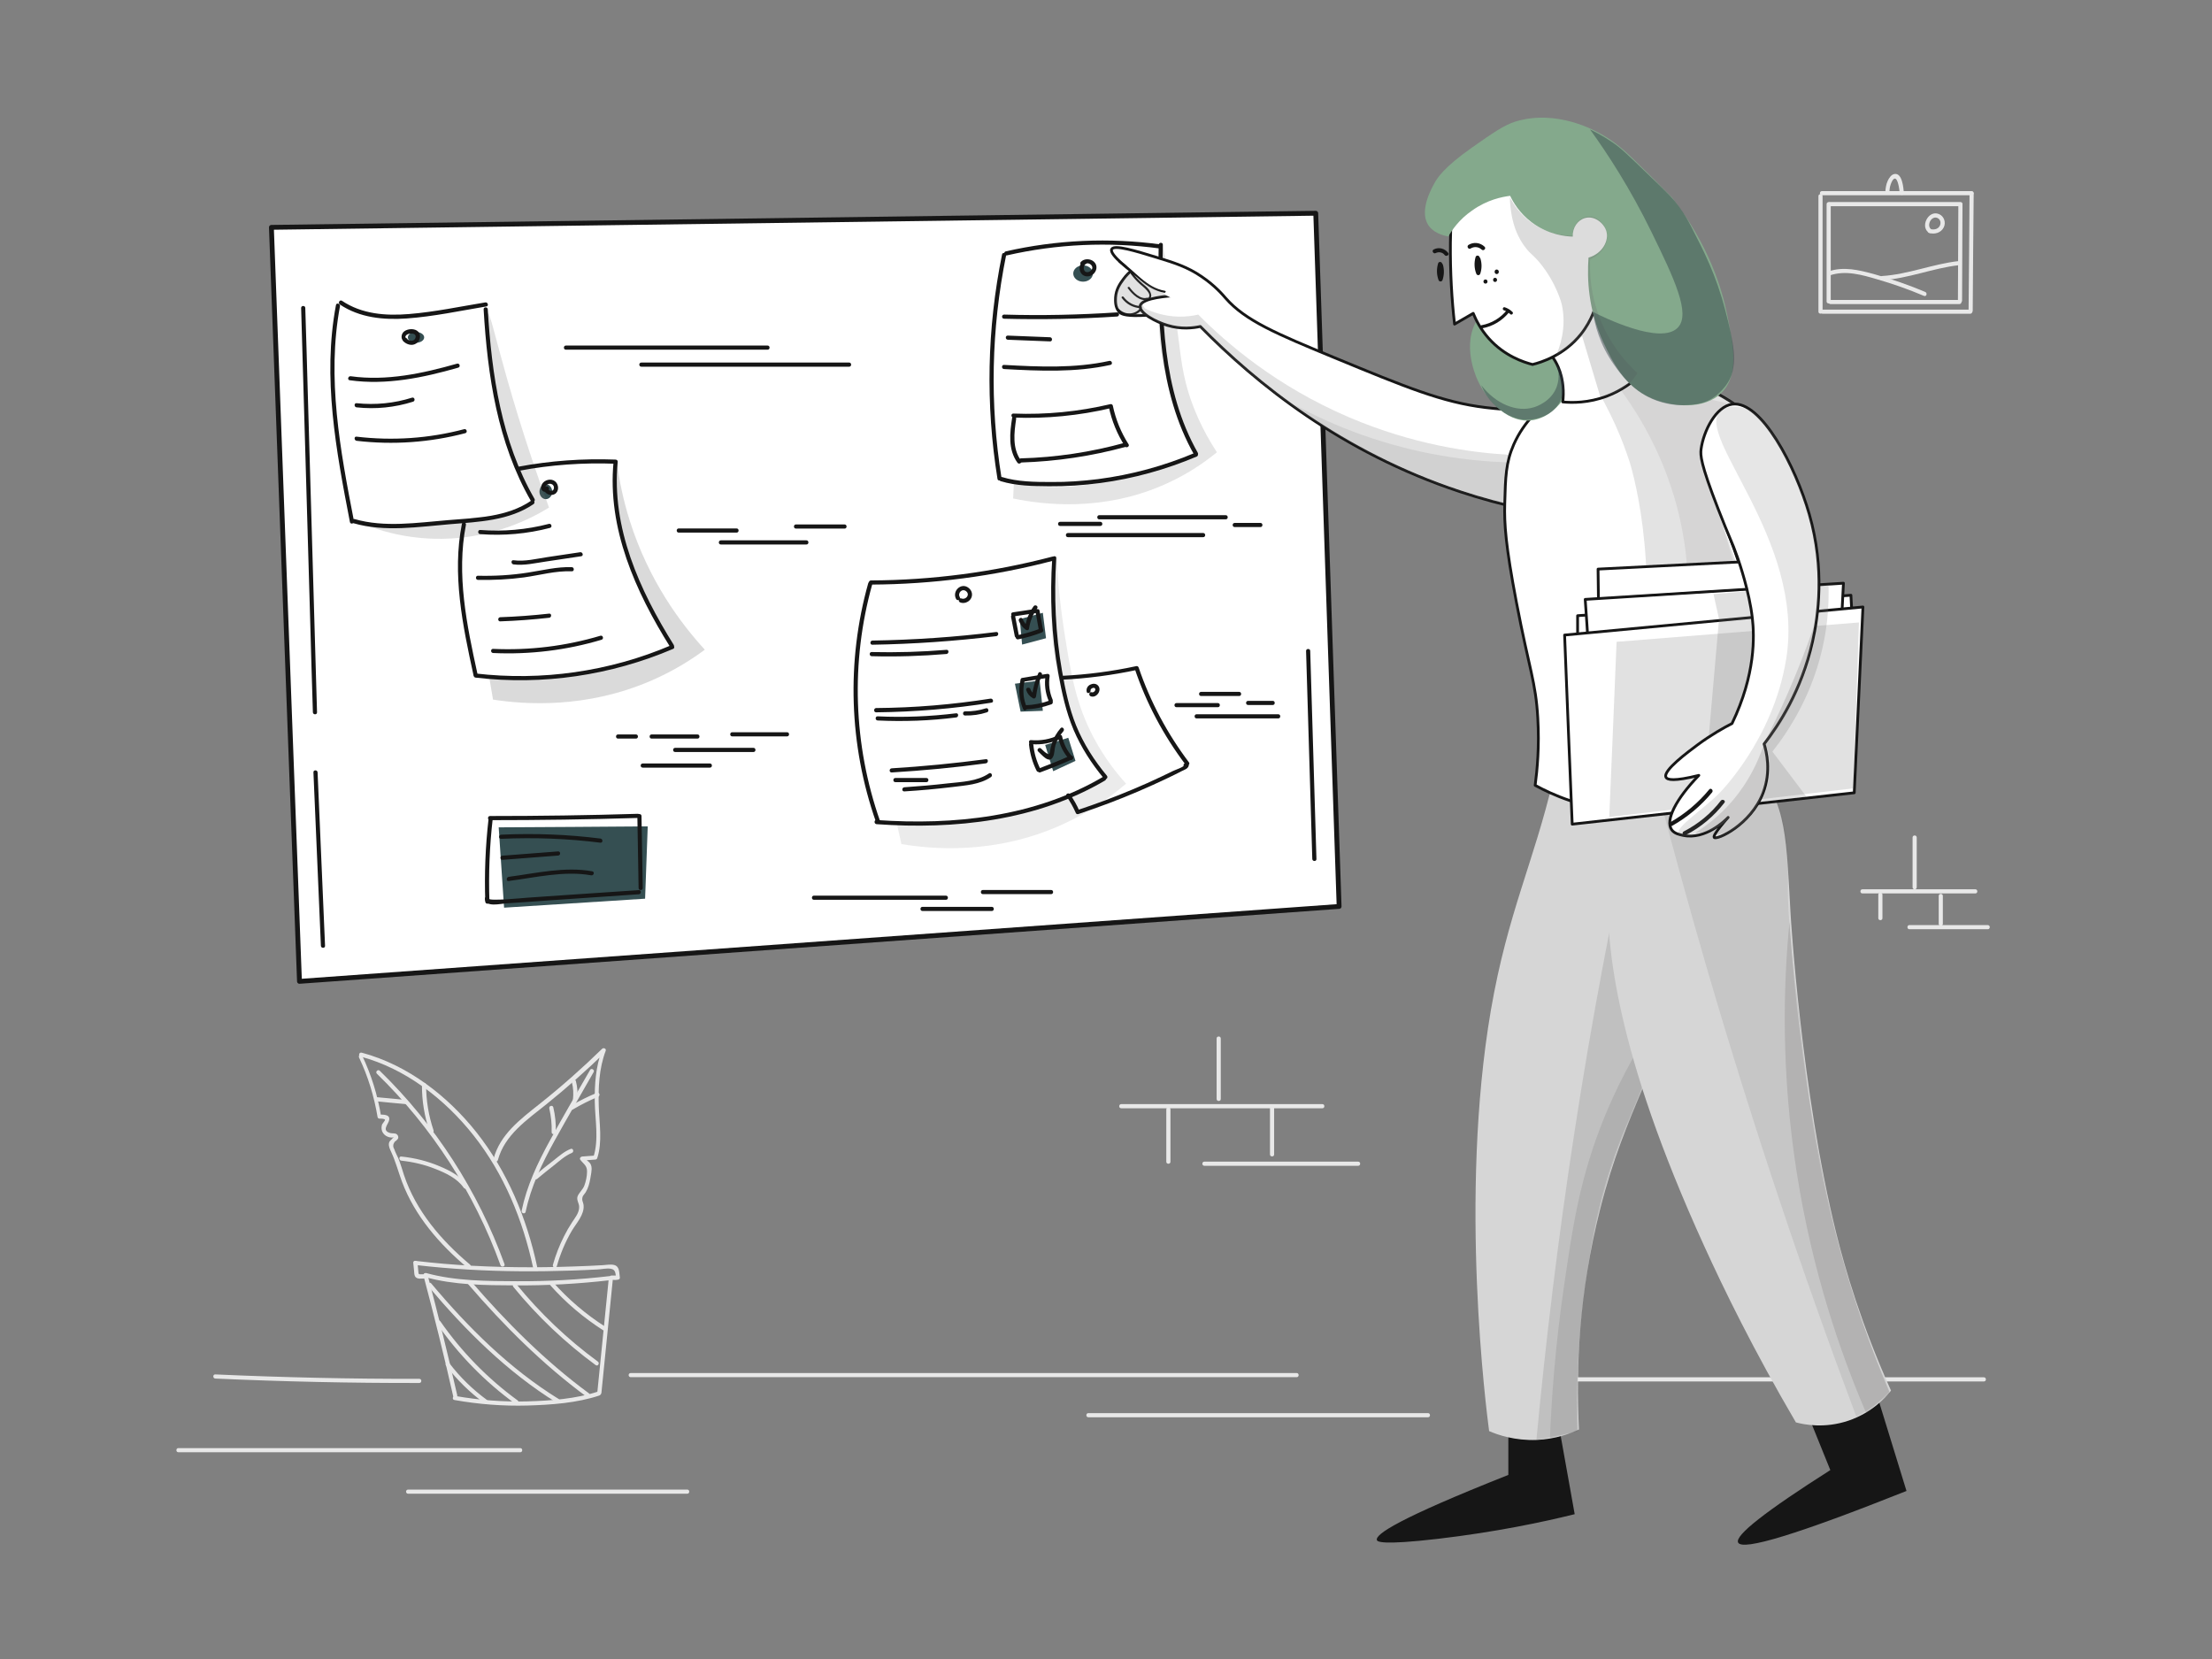
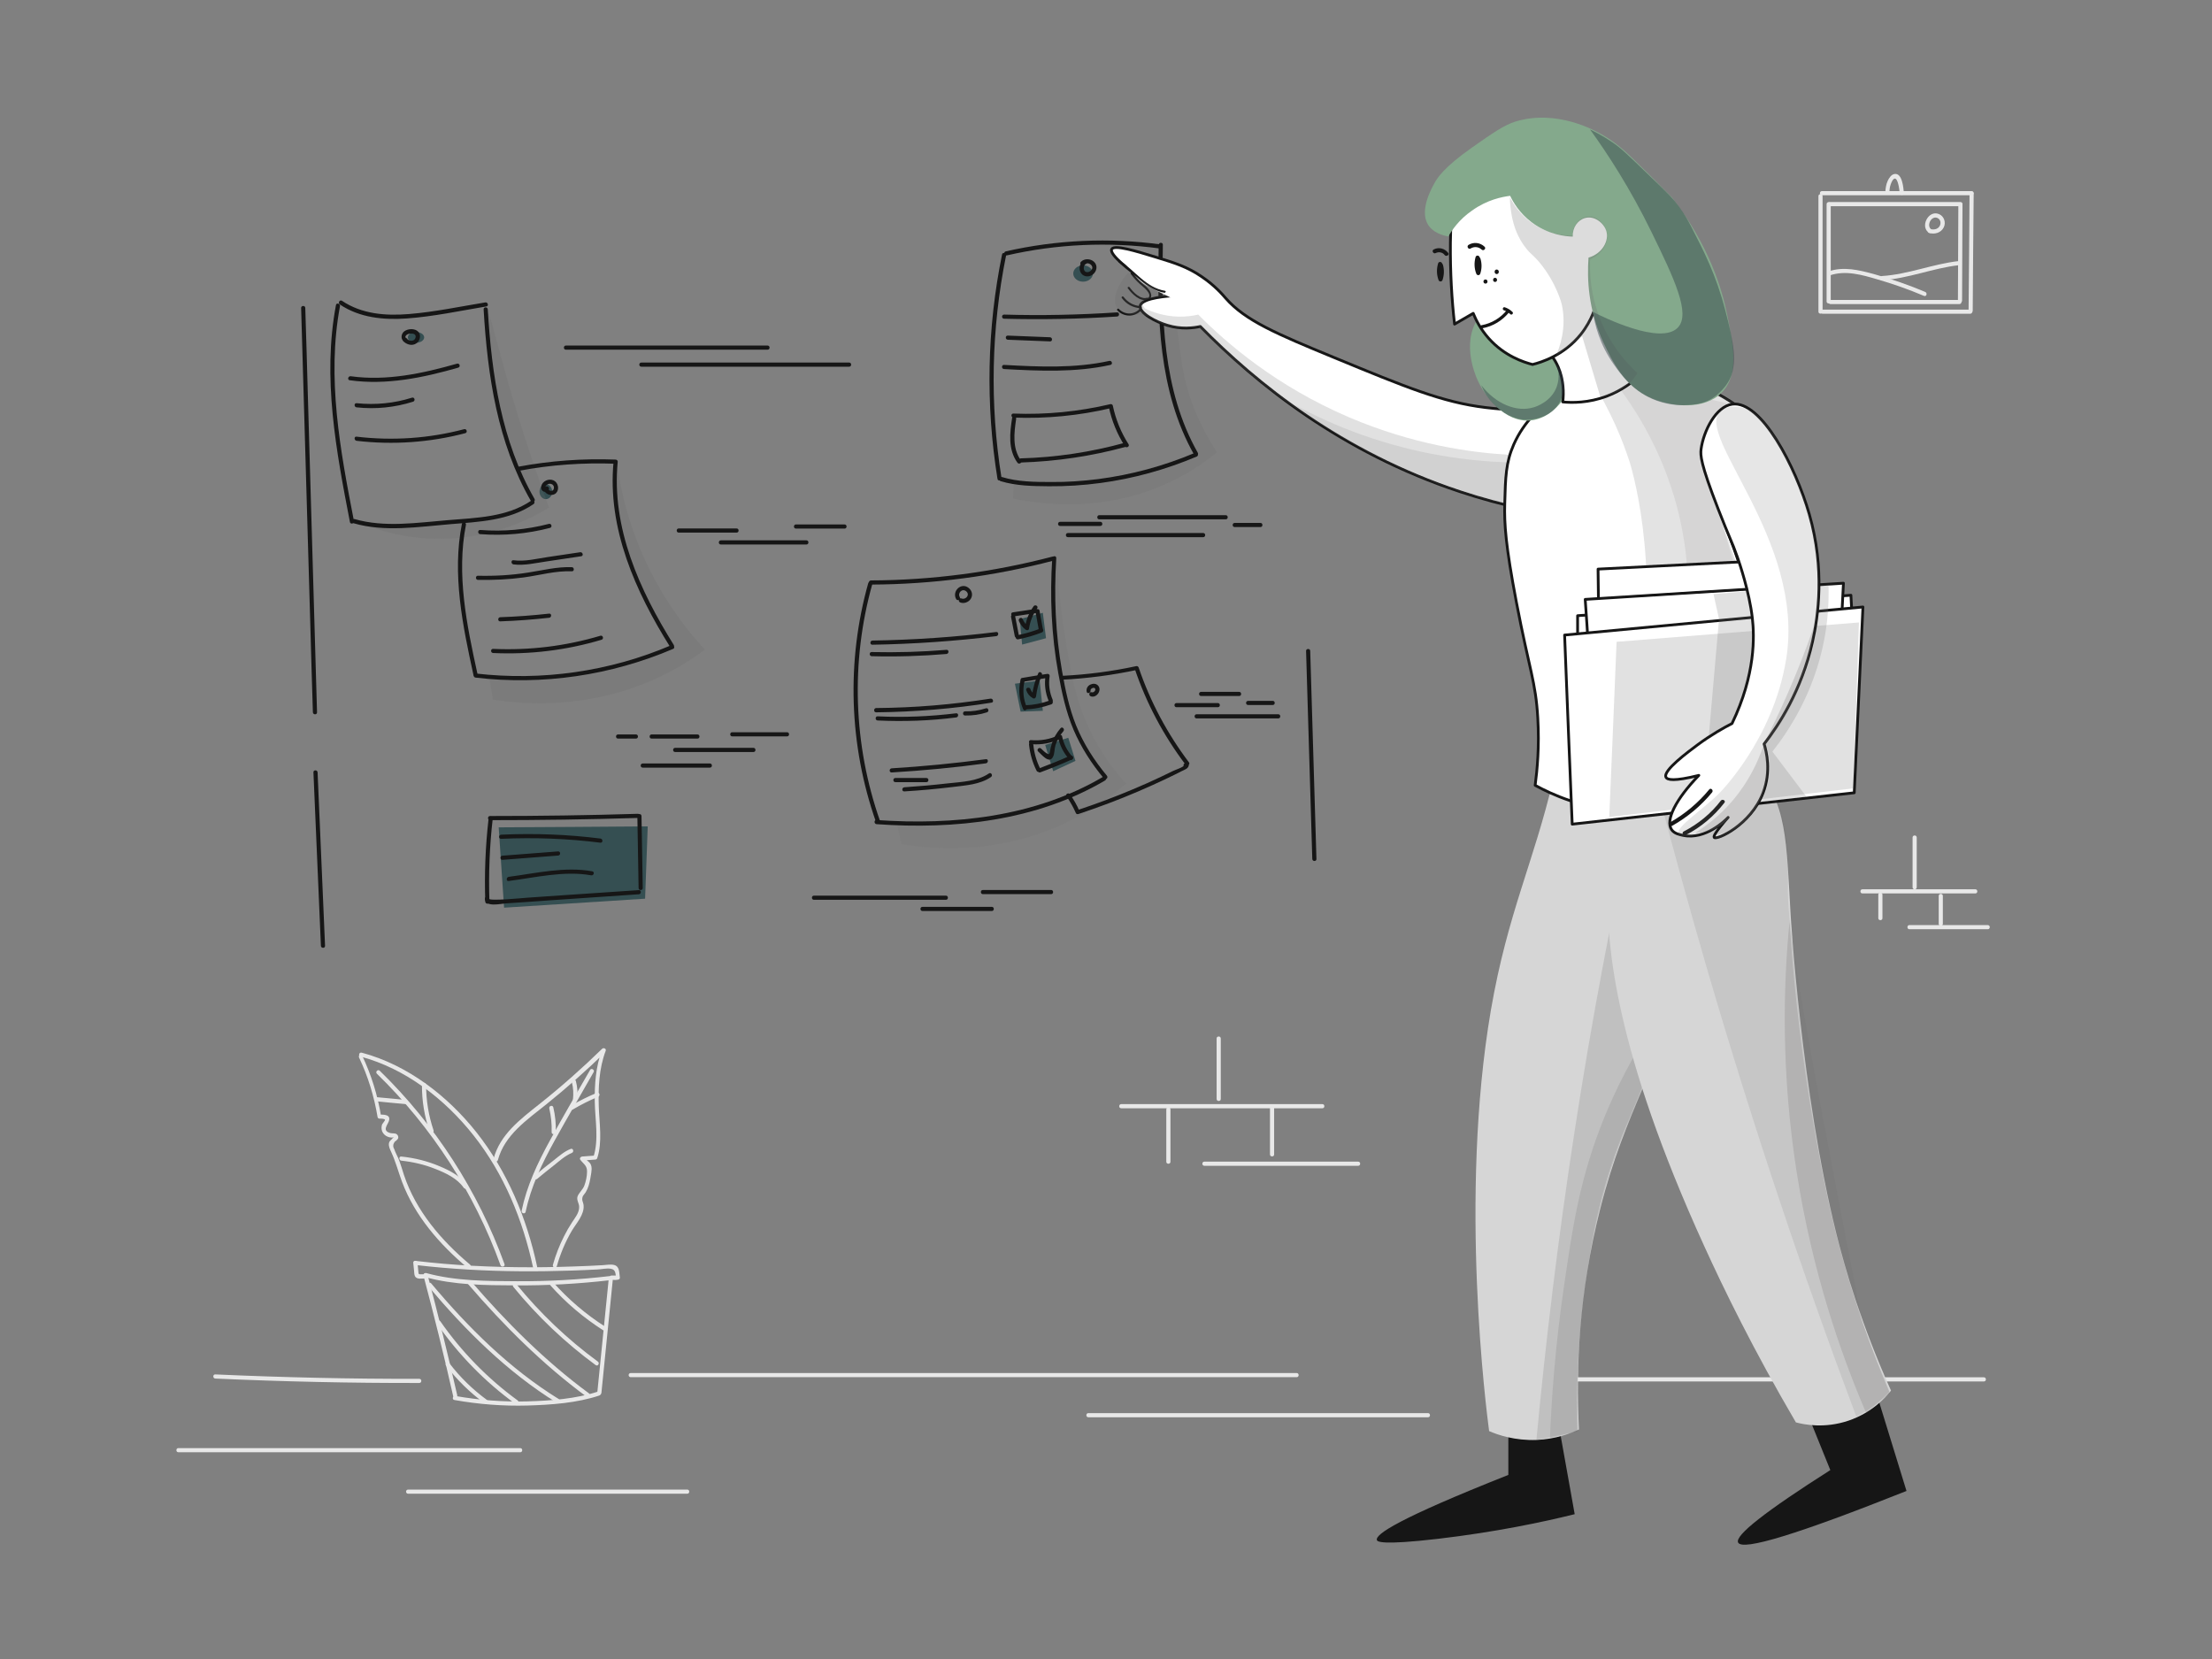
<svg xmlns="http://www.w3.org/2000/svg" xmlns:ns1="http://vectornator.io" height="100%" stroke-miterlimit="10" style="fill-rule:nonzero;clip-rule:evenodd;stroke-linecap:round;stroke-linejoin:round;" version="1.1" viewBox="0 0 1600 1200" width="100%" xml:space="preserve">
  <rect x="0" y="0" width="1600" height="1200" fill="#808080" stroke="none" />
  <defs />
  <g id="Page-1" ns1:layerName="Page-1">
    <g opacity="1" ns1:layerName="hugo">
      <path d="M155.717 997.146C204.917 999.346 254.117 1000.45 303.317 1000.35C305.217 1000.35 305.217 997.346 303.317 997.346C254.117 997.446 204.917 996.346 155.717 994.146C153.817 994.046 153.817 997.046 155.717 997.146ZM306.317 922.746C314.017 951.646 321.217 980.746 327.817 1009.95C328.217 1011.85 331.117 1011.05 330.717 1009.15C324.017 979.946 316.917 950.846 309.217 921.946C308.717 920.146 305.817 920.946 306.317 922.746ZM440.317 924.946C437.517 952.446 434.717 980.046 432.017 1007.55C431.817 1009.45 434.817 1009.45 435.017 1007.55C437.817 980.046 440.617 952.446 443.317 924.946C443.417 923.046 440.417 923.046 440.317 924.946L440.317 924.946Z" fill="#e8e8e8" fill-rule="nonzero" opacity="1" stroke="none" ns1:layerName="path" />
      <path d="M328.617 1012.65C346.117 1015.75 363.817 1017.15 381.617 1016.65C398.617 1016.15 417.217 1014.85 433.417 1009.45C435.217 1008.85 434.417 1005.95 432.617 1006.55C416.517 1011.85 398.417 1013.15 381.617 1013.65C364.117 1014.15 346.617 1012.75 329.417 1009.75C327.517 1009.35 326.717 1012.25 328.617 1012.65L328.617 1012.65ZM307.517 923.746C328.217 929.546 350.717 929.646 372.117 929.746C395.117 929.946 418.117 928.646 440.917 926.046C442.817 925.846 442.817 922.846 440.917 923.046C418.717 925.646 396.417 926.846 374.117 926.746C352.417 926.646 329.417 926.646 308.317 920.846C306.417 920.346 305.617 923.246 307.517 923.746L307.517 923.746Z" fill="#e8e8e8" fill-rule="nonzero" opacity="1" stroke="none" ns1:layerName="path" />
      <path d="M298.917 913.446C299.117 915.346 299.317 917.346 299.517 919.246C299.617 920.446 299.617 921.946 300.117 923.046C301.317 925.646 305.317 924.746 307.617 924.746C309.517 924.746 309.517 921.746 307.617 921.746L304.217 921.746C302.717 921.746 302.717 921.446 302.617 919.946C302.417 917.746 302.217 915.646 302.017 913.446C301.717 911.546 298.717 911.446 298.917 913.446Z" fill="#e8e8e8" fill-rule="nonzero" opacity="1" stroke="none" ns1:layerName="path" />
      <path d="M300.917 915.046C325.917 917.946 351.017 919.346 376.217 919.546C388.617 919.646 401.017 919.446 413.517 919.046C419.717 918.846 425.917 918.546 432.117 918.246C435.017 918.146 439.017 917.146 441.917 917.746C445.417 918.346 445.217 921.346 445.617 924.446C445.917 923.846 446.317 923.246 446.617 922.646L442.717 922.646C440.817 922.246 440.017 925.146 441.917 925.546C443.917 925.946 445.417 925.946 447.317 925.546C448.217 925.346 448.517 924.446 448.317 923.746C447.817 920.246 448.217 915.846 444.017 914.946C441.517 914.346 438.417 915.046 435.817 915.146C432.517 915.346 429.317 915.446 426.017 915.646C412.017 916.246 397.917 916.646 383.817 916.646C356.017 916.646 328.317 915.346 300.717 912.046C299.017 911.846 299.017 914.846 300.917 915.046L300.917 915.046ZM322.617 987.746C330.617 998.246 340.017 1007.35 350.617 1015.15C352.217 1016.25 353.717 1013.65 352.117 1012.55C341.917 1005.05 332.817 996.246 325.117 986.146C324.017 984.646 321.417 986.146 322.617 987.746L322.617 987.746ZM315.917 957.246C331.517 979.746 350.717 999.446 372.917 1015.55C374.517 1016.65 376.017 1014.05 374.417 1012.95C352.717 997.146 333.817 977.746 318.517 955.746C317.417 954.146 314.817 955.646 315.917 957.246ZM309.817 930.446C336.817 962.446 366.817 992.346 402.617 1014.55C404.217 1015.55 405.817 1012.95 404.117 1011.95C368.517 989.946 338.717 960.246 311.917 928.346C310.717 926.846 308.617 929.046 309.817 930.446ZM338.517 928.746C364.217 958.646 392.717 987.046 424.517 1010.45C426.117 1011.55 427.617 1008.95 426.017 1007.85C394.417 984.646 366.117 956.246 340.617 926.646C339.317 925.146 337.217 927.246 338.517 928.746L338.517 928.746ZM371.317 930.846C388.717 952.146 408.717 971.146 430.917 987.446C432.517 988.546 434.017 985.946 432.417 984.846C410.417 968.746 390.617 949.846 373.417 928.746C372.217 927.246 370.117 929.346 371.317 930.846ZM398.117 929.746C409.317 942.346 422.117 953.146 436.317 962.246C437.917 963.246 439.417 960.646 437.817 959.646C423.817 950.746 411.217 939.946 400.217 927.646C398.917 926.146 396.817 928.246 398.117 929.746L398.117 929.746Z" fill="#e8e8e8" fill-rule="nonzero" opacity="1" stroke="none" ns1:layerName="path" />
      <path d="M259.717 764.946C266.217 778.646 270.617 793.046 273.117 808.046C273.217 808.746 273.917 809.146 274.517 809.146C275.117 809.146 278.317 809.046 278.517 810.046C278.617 810.446 276.617 812.746 276.417 813.246C275.817 814.846 275.817 816.746 276.417 818.346C277.217 820.246 278.717 821.546 280.517 822.246C281.117 822.546 281.817 822.646 282.517 822.746C283.117 822.846 283.717 822.846 284.317 822.746C285.117 822.646 285.017 822.746 284.117 823.146C283.117 824.646 281.717 824.846 281.317 827.046C281.017 829.146 282.017 831.146 282.817 832.946C286.117 839.946 288.017 847.346 290.717 854.646C300.017 879.446 317.817 899.946 337.917 916.846C339.417 918.046 341.517 915.946 340.017 914.746C319.317 897.346 300.917 876.046 292.217 849.946C291.117 846.546 290.117 843.146 288.917 839.846C287.917 836.946 286.017 833.946 285.117 831.046C284.117 829.446 284.217 827.646 285.517 825.846L286.717 824.946C287.017 824.446 287.617 824.146 287.917 823.546C288.317 822.446 288.017 821.446 287.217 820.646C285.917 819.346 283.917 820.046 282.217 819.546C275.717 817.646 281.017 813.246 281.517 810.046C282.217 805.846 277.017 806.346 274.217 806.146C274.717 806.546 275.217 806.846 275.617 807.246C273.117 792.046 268.517 777.346 261.917 763.446C261.517 761.646 258.917 763.146 259.717 764.946L259.717 764.946Z" fill="#e8e8e8" fill-rule="nonzero" opacity="1" stroke="none" ns1:layerName="path" />
      <path d="M260.817 764.246C293.317 772.946 321.817 795.046 342.517 821.246C364.517 849.046 378.217 882.446 385.617 916.946C386.017 918.846 388.917 918.046 388.517 916.146C381.017 881.146 367.017 847.346 344.717 819.146C323.717 792.646 294.717 770.246 261.717 761.446C259.717 760.846 258.917 763.746 260.817 764.246Z" fill="#e8e8e8" fill-rule="nonzero" opacity="1" stroke="none" ns1:layerName="path" />
      <path d="M272.617 776.646C312.417 815.346 343.117 862.846 362.017 915.146C362.717 916.946 365.617 916.146 364.917 914.346C345.817 861.646 314.917 813.646 274.717 774.546C273.417 773.146 271.217 775.246 272.617 776.646L272.617 776.646Z" fill="#e8e8e8" fill-rule="nonzero" opacity="1" stroke="none" ns1:layerName="path" />
      <path d="M290.317 839.546C298.717 840.446 306.917 842.346 314.717 845.446C322.317 848.446 330.617 852.246 335.417 859.146C336.517 860.746 339.117 859.246 338.017 857.646C333.217 850.746 325.717 846.846 318.117 843.646C309.217 839.846 299.917 837.546 290.217 836.546C288.417 836.346 288.417 839.346 290.317 839.546L290.317 839.546ZM305.217 784.746C305.117 796.246 307.017 807.546 310.717 818.446C311.317 820.246 314.217 819.446 313.617 817.646C310.017 807.046 308.217 796.046 308.217 784.746C308.217 782.846 305.217 782.846 305.217 784.746L305.217 784.746ZM360.117 839.146C365.017 820.846 381.317 809.946 395.217 798.746C410.017 786.846 424.317 774.146 437.917 760.946C437.117 760.446 436.217 759.946 435.417 759.446C430.917 771.546 430.017 784.246 430.217 797.046C430.417 809.846 433.317 824.546 429.217 836.946C429.717 836.546 430.217 836.246 430.617 835.846C427.417 836.046 424.217 836.346 421.017 836.546C420.017 836.646 419.017 837.846 419.717 838.846C422.017 841.946 424.717 842.946 424.617 847.546C424.617 850.746 423.817 854.446 422.717 857.446C421.617 860.546 418.717 862.646 417.717 865.546C416.917 868.146 418.917 870.346 418.917 872.946C419.017 877.246 415.917 880.846 413.717 884.246C411.617 887.446 409.717 890.746 408.017 894.146C404.617 900.846 401.917 907.746 399.917 914.946C399.417 916.846 402.317 917.646 402.817 915.746C405.317 906.846 408.917 898.246 413.617 890.246C416.817 884.846 422.817 878.546 422.117 871.746C421.817 869.046 420.417 868.246 421.617 865.146C421.717 865.046 423.517 862.646 423.617 862.446C425.517 859.346 426.417 855.846 427.017 852.346C427.417 849.746 428.217 846.546 427.817 843.946C427.217 840.246 424.417 839.946 422.317 837.146C421.917 837.946 421.417 838.646 421.017 839.446C424.217 839.246 427.417 838.946 430.617 838.746C431.317 838.646 431.817 838.346 432.017 837.646C435.817 826.046 433.517 812.546 433.117 800.546C432.717 786.846 433.217 773.046 438.117 760.046C438.717 758.546 436.617 757.646 435.617 758.546C421.117 772.646 405.917 786.146 390.017 798.746C376.417 809.546 361.717 820.546 357.017 838.146C356.717 840.246 359.617 841.046 360.117 839.146L360.117 839.146Z" fill="#e8e8e8" fill-rule="nonzero" opacity="1" stroke="none" ns1:layerName="path" />
      <path d="M426.817 773.946C417.017 791.046 407.017 807.946 397.617 825.246C388.817 841.246 381.017 857.846 377.317 875.746C376.917 877.646 379.817 878.446 380.217 876.546C384.017 858.246 392.117 841.446 401.117 825.146C410.317 808.446 420.017 792.046 429.417 775.446C430.317 773.846 427.717 772.246 426.817 773.946L426.817 773.946Z" fill="#e8e8e8" fill-rule="nonzero" opacity="1" stroke="none" ns1:layerName="path" />
      <path d="M397.317 801.746C398.617 807.446 399.217 813.146 399.017 818.946C398.917 820.846 401.917 820.846 402.017 818.946C402.217 812.846 401.617 806.946 400.217 800.946C399.717 799.046 396.917 799.846 397.317 801.746ZM413.617 782.646C414.717 786.946 414.917 791.146 414.417 795.446C414.217 797.346 417.217 797.346 417.417 795.446C418.017 790.846 417.717 786.346 416.517 781.846C416.017 780.046 413.117 780.846 413.617 782.646L413.617 782.646ZM414.317 802.546C420.217 799.046 426.317 795.946 432.617 793.346C434.417 792.646 433.617 789.746 431.817 790.446C425.217 793.146 418.917 796.346 412.717 799.946C411.117 800.946 412.617 803.546 414.317 802.546ZM388.517 852.746C392.317 849.546 396.117 846.446 400.017 843.446C404.117 840.246 408.617 835.946 413.617 833.946C415.417 833.246 414.617 830.346 412.817 831.046C408.317 832.746 404.617 836.046 400.817 839.046C395.917 842.846 391.117 846.646 386.417 850.646C384.917 851.846 387.017 853.946 388.517 852.746L388.517 852.746ZM272.717 796.646C279.717 797.346 286.717 798.046 293.717 798.646C295.617 798.846 295.617 795.846 293.717 795.646C286.717 794.946 279.717 794.246 272.717 793.646C270.817 793.446 270.817 796.446 272.717 796.646ZM456.217 996.146L937.917 996.146C939.817 996.146 939.817 993.146 937.917 993.146L456.217 993.146C454.217 993.146 454.217 996.146 456.217 996.146ZM880.017 751.146L880.017 794.946C880.017 796.846 883.017 796.846 883.017 794.946L883.017 751.146C883.017 749.246 880.017 749.246 880.017 751.146ZM811.017 801.646L956.517 801.646C958.417 801.646 958.417 798.646 956.517 798.646L811.017 798.646C809.117 798.646 809.017 801.646 811.017 801.646Z" fill="#e8e8e8" fill-rule="nonzero" opacity="1" stroke="none" ns1:layerName="path" />
      <path d="M843.617 802.446L843.617 840.346C843.617 842.246 846.617 842.246 846.617 840.346L846.617 802.446C846.617 800.446 843.617 800.446 843.617 802.446ZM918.617 801.646L918.617 835.046C918.617 836.946 921.617 836.946 921.617 835.046L921.617 801.646C921.617 799.746 918.617 799.746 918.617 801.646ZM871.117 843.246L982.417 843.246C984.317 843.246 984.317 840.246 982.417 840.246L871.117 840.246C869.217 840.246 869.217 843.246 871.117 843.246ZM787.217 1025.15L1032.92 1025.15C1034.82 1025.15 1034.82 1022.15 1032.92 1022.15L787.217 1022.15C785.317 1022.15 785.317 1025.15 787.217 1025.15ZM1125.92 999.246L1435.02 999.246C1436.92 999.246 1436.92 996.246 1435.02 996.246L1125.92 996.246C1124.02 996.246 1124.02 999.246 1125.92 999.246ZM129.017 1050.45L376.317 1050.45C378.217 1050.45 378.217 1047.45 376.317 1047.45L129.017 1047.45C127.117 1047.45 127.117 1050.45 129.017 1050.45ZM295.217 1080.45L497.117 1080.45C499.017 1080.45 499.017 1077.45 497.117 1077.45L295.217 1077.45C293.217 1077.45 293.217 1080.45 295.217 1080.45ZM1318.32 225.446L1318.32 141.846C1318.32 139.946 1315.32 139.946 1315.32 141.846L1315.32 225.446C1315.32 227.346 1318.32 227.346 1318.32 225.446Z" fill="#e8e8e8" fill-rule="nonzero" opacity="1" stroke="none" ns1:layerName="path" />
      <path d="M1317.82 141.246L1426.12 141.246C1428.02 141.246 1428.02 138.246 1426.12 138.246L1317.82 138.246C1315.92 138.246 1315.92 141.246 1317.82 141.246Z" fill="#e8e8e8" fill-rule="nonzero" opacity="1" stroke="none" ns1:layerName="path" />
      <path d="M1424.62 139.946C1424.42 168.246 1424.22 196.546 1423.92 224.846C1423.92 226.746 1426.92 226.746 1426.92 224.846C1427.12 196.546 1427.32 168.246 1427.62 139.946C1427.62 138.046 1424.62 138.046 1424.62 139.946Z" fill="#e8e8e8" fill-rule="nonzero" opacity="1" stroke="none" ns1:layerName="path" />
      <path d="M1318.32 226.946L1425.12 226.946C1427.02 226.946 1427.02 223.946 1425.12 223.946L1318.32 223.946C1316.42 223.946 1316.42 226.946 1318.32 226.946ZM1321.22 147.646L1321.22 218.046C1321.22 219.946 1324.22 219.946 1324.22 218.046L1324.22 147.646C1324.22 145.746 1321.22 145.746 1321.22 147.646Z" fill="#e8e8e8" fill-rule="nonzero" opacity="1" stroke="none" ns1:layerName="path" />
      <path d="M1323.42 149.146L1418.12 149.146C1420.02 149.146 1420.02 146.146 1418.12 146.146L1323.42 146.146C1321.42 146.146 1321.42 149.146 1323.42 149.146Z" fill="#e8e8e8" fill-rule="nonzero" opacity="1" stroke="none" ns1:layerName="path" />
      <path d="M1416.52 148.346L1416.22 217.446C1416.22 219.346 1419.22 219.346 1419.22 217.446L1419.52 148.346C1419.52 146.446 1416.52 146.446 1416.52 148.346Z" fill="#e8e8e8" fill-rule="nonzero" opacity="1" stroke="none" ns1:layerName="path" />
      <path d="M1324.02 219.946L1417.32 219.946C1419.22 219.946 1419.22 216.946 1417.32 216.946L1324.02 216.946C1322.12 216.946 1322.12 219.946 1324.02 219.946ZM1323.42 199.246C1334.92 195.246 1347.02 198.846 1358.22 202.146C1369.62 205.446 1380.82 209.446 1391.72 214.046C1393.52 214.746 1394.32 211.846 1392.52 211.146C1380.42 206.046 1368.02 201.746 1355.42 198.246C1344.72 195.346 1333.42 192.546 1322.62 196.346C1320.82 196.946 1321.62 199.846 1323.42 199.246Z" fill="#e8e8e8" fill-rule="nonzero" opacity="1" stroke="none" ns1:layerName="path" />
      <path d="M1361.42 202.646C1380.32 201.546 1398.02 193.946 1416.72 191.846C1418.62 191.646 1418.62 188.646 1416.72 188.846C1398.02 190.946 1380.32 198.446 1361.42 199.646C1359.42 199.846 1359.42 202.846 1361.42 202.646ZM1397.22 166.046C1393.02 163.646 1396.82 155.746 1401.32 157.646C1403.72 158.646 1404.22 161.546 1402.92 163.646C1401.52 165.946 1398.62 166.346 1396.22 165.646C1394.32 165.146 1393.52 168.046 1395.42 168.546C1399.42 169.646 1403.92 168.446 1405.92 164.546C1407.72 161.046 1406.32 156.446 1402.52 154.846C1394.72 151.546 1388.32 164.546 1395.72 168.646C1397.32 169.546 1398.92 166.946 1397.22 166.046L1397.22 166.046ZM1366.62 139.246C1366.72 137.546 1366.82 135.846 1367.32 134.246C1367.72 132.946 1368.72 129.846 1370.22 129.246C1372.92 128.246 1373.92 137.746 1374.12 139.546C1374.32 141.446 1377.32 141.446 1377.12 139.546C1376.82 136.046 1376.02 125.046 1370.42 125.846C1368.02 126.146 1366.32 128.846 1365.42 130.846C1364.22 133.446 1363.82 136.346 1363.72 139.146C1363.62 141.146 1366.62 141.146 1366.62 139.246L1366.62 139.246ZM1383.42 605.746L1383.42 641.846C1383.42 643.746 1386.42 643.746 1386.42 641.846L1386.42 605.746C1386.42 603.846 1383.42 603.846 1383.42 605.746Z" fill="#e8e8e8" fill-rule="nonzero" opacity="1" stroke="none" ns1:layerName="path" />
      <path d="M1347.12 646.246L1428.82 646.246C1430.72 646.246 1430.72 643.246 1428.82 643.246L1347.12 643.246C1345.22 643.246 1345.22 646.246 1347.12 646.246Z" fill="#e8e8e8" fill-rule="nonzero" opacity="1" stroke="none" ns1:layerName="path" />
      <path d="M1358.62 647.146L1358.62 664.146C1358.62 666.046 1361.62 666.046 1361.62 664.146L1361.62 647.146C1361.62 645.246 1358.62 645.246 1358.62 647.146ZM1402.32 648.046L1402.32 668.246C1402.32 670.146 1405.32 670.146 1405.32 668.246L1405.32 648.046C1405.32 646.046 1402.32 646.046 1402.32 648.046Z" fill="#e8e8e8" fill-rule="nonzero" opacity="1" stroke="none" ns1:layerName="path" />
      <path d="M1381.12 672.146L1437.82 672.146C1439.72 672.146 1439.72 669.146 1437.82 669.146L1381.12 669.146C1379.22 669.146 1379.22 672.146 1381.12 672.146Z" fill="#e8e8e8" fill-rule="nonzero" opacity="1" stroke="none" ns1:layerName="path" />
-       <path d="M968.617 655.646C717.917 673.746 467.217 691.746 216.617 709.846C209.817 528.046 203.017 346.246 196.317 164.446L951.717 154.246C957.317 321.346 962.917 488.446 968.617 655.646Z" fill="#ffffff" fill-rule="nonzero" opacity="1" stroke="#161616" stroke-linecap="butt" stroke-linejoin="miter" stroke-width="3.5" ns1:layerName="path" />
      <path d="M409.317 252.946L555.217 252.946C557.117 252.946 557.117 249.946 555.217 249.946L409.317 249.946C407.417 249.946 407.417 252.946 409.317 252.946ZM463.917 265.246L614.217 265.246C616.117 265.246 616.117 262.246 614.217 262.246L463.917 262.246C461.917 262.246 461.917 265.246 463.917 265.246ZM226.717 558.646C228.517 600.446 230.317 642.346 232.117 684.146C232.217 686.046 235.217 686.046 235.117 684.146C233.317 642.346 231.517 600.446 229.717 558.646C229.617 556.746 226.617 556.746 226.717 558.646ZM447.017 534.246L460.017 534.246C461.917 534.246 461.917 531.246 460.017 531.246L447.017 531.246C445.117 531.246 445.117 534.246 447.017 534.246ZM471.317 534.246L504.517 534.246C506.417 534.246 506.417 531.246 504.517 531.246L471.317 531.246C469.417 531.246 469.417 534.246 471.317 534.246ZM529.617 532.646L569.317 532.646C571.217 532.646 571.217 529.646 569.317 529.646L529.617 529.646C527.717 529.646 527.717 532.646 529.617 532.646ZM464.917 555.246L513.517 555.246C515.417 555.246 515.417 552.246 513.517 552.246L464.917 552.246C462.917 552.246 462.917 555.246 464.917 555.246ZM488.317 543.946L545.017 543.946C546.917 543.946 546.917 540.946 545.017 540.946L488.317 540.946C486.417 540.946 486.417 543.946 488.317 543.946ZM588.717 650.846L684.217 650.846C686.117 650.846 686.117 647.846 684.217 647.846L588.717 647.846C586.817 647.846 586.817 650.846 588.717 650.846ZM667.217 658.946L717.417 658.946C719.317 658.946 719.317 655.946 717.417 655.946L667.217 655.946C665.317 655.946 665.317 658.946 667.217 658.946ZM710.917 646.746L760.317 646.746C762.217 646.746 762.217 643.746 760.317 643.746L710.917 643.746C709.017 643.746 709.017 646.746 710.917 646.746ZM795.117 375.646L886.617 375.646C888.517 375.646 888.517 372.646 886.617 372.646L795.117 372.646C793.217 372.646 793.217 375.646 795.117 375.646ZM766.817 380.446L795.917 380.446C797.817 380.446 797.817 377.446 795.917 377.446L766.817 377.446C764.817 377.446 764.817 380.446 766.817 380.446ZM772.417 388.546L870.317 388.546C872.217 388.546 872.217 385.546 870.317 385.546L772.417 385.546C770.517 385.546 770.517 388.546 772.417 388.546ZM893.117 381.246L911.717 381.246C913.617 381.246 913.617 378.246 911.717 378.246L893.117 378.246C891.117 378.246 891.117 381.246 893.117 381.246ZM868.817 503.446L896.317 503.446C898.217 503.446 898.217 500.446 896.317 500.446L868.817 500.446C866.817 500.446 866.817 503.446 868.817 503.446ZM851.017 511.546L880.917 511.546C882.817 511.546 882.817 508.546 880.917 508.546L851.017 508.546C849.017 508.546 849.017 511.546 851.017 511.546ZM865.517 519.646L924.617 519.646C926.517 519.646 926.517 516.646 924.617 516.646L865.517 516.646C863.617 516.646 863.617 519.646 865.517 519.646ZM902.817 509.946L920.617 509.946C922.517 509.946 922.517 506.946 920.617 506.946L902.817 506.946C900.817 506.946 900.817 509.946 902.817 509.946ZM490.917 385.246L532.817 385.246C534.717 385.246 534.717 382.246 532.817 382.246L490.917 382.246C489.017 382.246 489.017 385.246 490.917 385.246ZM521.417 393.846L583.317 393.846C585.217 393.846 585.217 390.846 583.317 390.846L521.417 390.846C519.517 390.846 519.417 393.846 521.417 393.846ZM575.717 382.346L610.917 382.346C612.817 382.346 612.817 379.346 610.917 379.346L575.717 379.346C573.817 379.346 573.817 382.346 575.717 382.346ZM217.817 222.746L224.417 450.546C225.017 472.146 225.617 493.646 226.317 515.246C226.417 517.146 229.417 517.146 229.317 515.246L222.717 287.446C222.117 265.846 221.517 244.346 220.817 222.746C220.817 220.846 217.817 220.846 217.817 222.746ZM944.717 470.846L949.217 621.346C949.317 623.246 952.317 623.246 952.217 621.346L947.717 470.846C947.717 468.946 944.717 468.946 944.717 470.846L944.717 470.846Z" fill="#161616" fill-rule="nonzero" opacity="1" stroke="none" ns1:layerName="path" />
      <path d="M737.617 447.846C738.217 453.946 738.817 460.146 739.317 466.246C745.117 464.746 750.817 463.146 756.617 461.646C755.817 455.546 755.117 449.346 754.317 443.246C748.717 444.746 743.217 446.346 737.617 447.846ZM734.117 494.546C740.117 493.746 746.017 493.046 752.017 492.246C752.817 499.546 753.517 506.846 754.317 514.146C748.917 514.346 743.517 514.546 738.217 514.746C736.817 507.946 735.517 501.246 734.117 494.546L734.117 494.546ZM756.017 538.846C757.917 545.146 759.817 551.546 761.817 557.846C767.217 555.346 772.617 552.846 777.917 550.346C776.217 544.746 774.417 539.246 772.717 533.646C767.217 535.446 761.617 537.146 756.017 538.846L756.017 538.846Z" fill="#354f52" fill-rule="nonzero" opacity="1" stroke="none" ns1:layerName="path" />
      <path d="M360.717 598.446C362.017 617.846 363.317 637.246 364.617 656.546C398.617 654.346 432.617 652.246 466.617 650.046C467.217 632.646 467.917 615.146 468.517 597.746C432.617 598.046 396.617 598.246 360.717 598.446L360.717 598.446Z" fill="#354f52" fill-rule="nonzero" opacity="1" stroke="none" ns1:layerName="path" />
      <path d="M776.317 197.846C776.317 194.588 779.496 191.946 783.417 191.946C787.339 191.946 790.517 194.588 790.517 197.846C790.517 201.105 787.339 203.746 783.417 203.746C779.496 203.746 776.317 201.105 776.317 197.846Z" fill="#354f52" fill-rule="nonzero" opacity="1" stroke="none" ns1:layerName="ellipse" />
      <path d="M295.017 244.046C295.017 241.892 297.659 240.146 300.917 240.146C304.176 240.146 306.817 241.892 306.817 244.046C306.817 246.2 304.176 247.946 300.917 247.946C297.659 247.946 295.017 246.2 295.017 244.046Z" fill="#354f52" fill-rule="nonzero" opacity="1" stroke="none" ns1:layerName="ellipse" />
      <path d="M390.217 355.646C390.217 352.664 392.277 350.246 394.817 350.246C397.358 350.246 399.417 352.664 399.417 355.646C399.417 358.628 397.358 361.046 394.817 361.046C392.277 361.046 390.217 358.628 390.217 355.646Z" fill="#354f52" fill-rule="nonzero" opacity="1" stroke="none" ns1:layerName="ellipse" />
      <path d="M352.617 226.346C354.417 226.046 357.917 242.746 366.517 273.046C377.817 312.946 389.017 345.146 397.117 367.146C384.817 374.746 357.317 389.246 319.817 389.746C293.317 390.046 272.417 383.246 260.017 378.046C284.317 380.746 303.917 380.046 317.617 378.746C339.317 376.746 335.517 374.446 351.917 373.646C358.717 373.346 367.617 373.346 376.717 367.846C380.017 365.846 382.417 363.646 384.017 362.046C377.617 348.846 369.417 329.446 362.817 305.146C352.317 265.646 350.017 226.846 352.617 226.346L352.617 226.346Z" fill="#6d6c6c" fill-rule="nonzero" opacity="0.21" stroke="none" ns1:layerName="path" />
      <path d="M446.317 334.846C447.917 347.546 450.817 361.746 455.617 376.946C469.317 420.146 492.417 450.946 509.817 469.946C499.417 477.646 486.517 485.646 471.017 492.346C424.017 512.646 380.117 509.646 356.617 506.046L353.917 490.146C363.917 490.446 374.517 490.246 385.617 489.646C425.217 487.146 459.217 478.246 486.317 468.346C477.717 453.746 471.517 441.146 467.217 431.646C456.817 408.946 449.117 391.846 446.417 368.746C444.717 354.646 445.417 342.746 446.317 334.846L446.317 334.846Z" fill="#6d6c6c" fill-rule="nonzero" opacity="0.25" stroke="none" ns1:layerName="path" />
      <path d="M764.217 401.046C765.217 423.846 767.617 442.746 769.717 456.346C774.617 487.546 778.217 509.146 791.017 533.446C799.017 548.546 808.017 559.646 814.517 566.846C803.217 576.546 788.017 587.546 768.517 596.346C719.517 618.646 673.517 614.146 652.017 610.546C650.917 605.646 649.817 600.746 648.717 595.746C651.417 595.946 655.617 596.146 660.717 596.246C677.717 596.646 713.117 597.246 753.717 583.646C765.117 579.846 781.117 573.446 799.117 562.846C792.017 553.346 785.017 542.046 778.917 528.946C754.817 477.246 759.617 427.046 764.217 401.046L764.217 401.046Z" fill="#6d6c6c" fill-rule="nonzero" opacity="0.14" stroke="none" ns1:layerName="path" />
      <path d="M840.817 176.746C842.817 186.046 845.717 200.246 848.617 217.946C854.017 252.146 853.617 264.546 859.917 284.746C863.217 295.246 869.117 310.146 880.217 327.146C870.917 334.746 859.317 342.646 845.017 349.246C798.217 370.946 753.417 364.846 732.817 360.546C733.017 356.546 733.217 352.546 733.417 348.646C736.017 349.346 739.917 350.246 744.717 351.046C751.017 352.046 774.317 355.446 818.117 344.446C830.217 341.446 846.517 336.646 865.217 328.946C861.617 322.546 856.317 312.546 851.517 299.746C837.517 262.646 837.617 230.446 837.817 213.846C837.917 204.746 838.517 192.046 840.817 176.746L840.817 176.746Z" fill="#6d6c6c" fill-rule="nonzero" opacity="0.18" stroke="none" ns1:layerName="path" />
      <g opacity="1" ns1:layerName="Group">
        <path d="M243.017 220.646C233.117 273.046 243.117 326.046 253.117 377.646C253.517 379.546 256.417 378.746 256.017 376.846C246.117 325.846 236.217 273.346 245.917 221.446C246.217 219.646 243.317 218.746 243.017 220.646Z" fill="#161616" fill-rule="nonzero" opacity="1" stroke="none" ns1:layerName="path" />
        <path d="M245.817 220.246C260.117 229.846 277.417 231.546 294.317 230.346C313.617 228.946 332.717 224.846 351.817 221.646C353.717 221.346 352.917 218.446 351.017 218.746C332.717 221.746 314.417 225.646 295.917 227.146C279.017 228.546 261.717 227.246 247.317 217.546C245.717 216.546 244.217 219.146 245.817 220.246L245.817 220.246ZM349.817 223.746C352.617 271.546 359.817 320.346 384.017 362.346C385.017 364.046 387.617 362.546 386.617 360.846C362.717 319.246 355.617 270.946 352.817 223.746C352.717 221.846 349.717 221.846 349.817 223.746Z" fill="#161616" fill-rule="nonzero" opacity="1" stroke="none" ns1:layerName="path" />
        <path d="M255.617 378.446C278.317 385.046 302.717 381.046 325.817 379.146C346.317 377.446 368.317 376.646 385.917 364.646C387.517 363.546 386.017 360.946 384.417 362.046C366.717 374.146 344.517 374.546 323.917 376.246C301.717 378.046 278.317 381.746 256.417 375.446C254.517 375.046 253.717 377.946 255.617 378.446L255.617 378.446ZM294.017 244.646C292.017 243.746 294.217 241.846 295.417 241.546C296.917 241.146 299.817 240.946 300.517 242.646C301.017 243.946 300.217 245.646 299.017 246.146C297.117 247.046 295.017 245.946 293.717 244.646C292.317 243.246 290.217 245.346 291.617 246.746C294.117 249.246 298.217 250.546 301.317 248.246C303.817 246.446 304.717 242.446 302.617 240.046C300.217 237.346 295.117 237.646 292.417 239.646C290.017 241.446 289.517 245.746 292.617 247.146C294.317 248.046 295.817 245.446 294.017 244.646L294.017 244.646Z" fill="#161616" fill-rule="nonzero" opacity="1" stroke="none" ns1:layerName="path" />
        <path d="M334.117 378.846C326.917 415.346 334.617 452.246 342.417 488.046C342.817 489.946 345.717 489.146 345.317 487.246C337.617 452.046 330.017 415.646 337.017 379.646C337.417 377.746 334.517 376.946 334.117 378.846L334.117 378.846ZM375.417 340.546C398.517 336.146 421.917 334.546 445.317 335.446L443.817 333.946C439.117 382.146 459.717 428.046 484.717 467.946C485.717 469.546 488.317 468.046 487.317 466.446C462.617 426.946 442.117 381.646 446.817 333.946C446.917 333.146 446.017 332.446 445.317 332.446C421.617 331.546 397.917 333.246 374.617 337.646C372.717 338.046 373.517 340.946 375.417 340.546L375.417 340.546Z" fill="#161616" fill-rule="nonzero" opacity="1" stroke="none" ns1:layerName="path" />
        <path d="M344.017 490.146C392.617 495.846 441.917 488.546 486.917 469.346C488.717 468.546 487.117 466.046 485.417 466.746C441.017 485.746 392.017 492.746 344.017 487.146C342.117 486.946 342.117 489.946 344.017 490.146L344.017 490.146ZM394.217 352.846C394.217 352.746 394.517 352.246 394.517 352.046C394.617 351.646 394.917 351.246 395.217 350.946C395.817 350.446 396.517 350.046 397.317 349.946C398.817 349.746 400.217 350.546 400.617 352.046C400.917 353.246 400.417 354.846 399.017 355.046C397.717 355.246 396.517 354.346 396.317 353.046C396.017 351.146 393.117 351.946 393.417 353.846C393.917 357.346 398.417 359.046 401.317 357.346C404.517 355.446 404.317 350.546 401.617 348.246C398.617 345.746 393.617 347.046 391.917 350.446C391.117 352.146 391.117 354.446 393.017 355.446C394.517 356.246 396.717 355.546 397.117 353.646C397.417 351.746 394.517 350.946 394.217 352.846L394.217 352.846ZM252.917 275.046C279.517 278.746 305.917 273.246 331.417 265.946C333.317 265.446 332.517 262.546 330.617 263.046C305.617 270.146 279.717 275.746 253.717 272.146C251.817 271.846 251.017 274.746 252.917 275.046L252.917 275.046ZM257.917 294.646C271.717 296.146 285.517 294.746 298.817 290.546C300.617 289.946 299.917 287.046 298.017 287.646C285.017 291.746 271.517 293.046 257.917 291.646C256.017 291.446 256.017 294.446 257.917 294.646L257.917 294.646ZM257.917 318.846C284.317 321.946 310.917 320.046 336.517 313.346C338.417 312.846 337.617 309.946 335.717 310.446C310.317 317.146 284.017 318.946 257.917 315.846C256.017 315.546 256.017 318.546 257.917 318.846ZM356.717 472.346C383.217 473.546 409.717 470.346 435.117 462.746C436.917 462.246 436.217 459.346 434.317 459.846C409.117 467.346 383.017 470.546 356.717 469.346C354.717 469.246 354.717 472.246 356.717 472.346ZM361.817 449.446C373.617 449.046 385.417 448.146 397.217 446.846C399.117 446.646 399.117 443.646 397.217 443.846C385.417 445.146 373.717 446.046 361.817 446.446C359.917 446.546 359.917 449.546 361.817 449.446ZM371.417 408.246C379.217 409.246 387.317 407.246 395.017 406.146C403.517 404.846 411.917 403.646 420.417 402.346C422.317 402.046 421.517 399.146 419.617 399.446C411.817 400.646 403.917 401.846 396.117 402.946C388.017 404.146 379.617 406.346 371.417 405.246C369.517 404.946 369.517 407.946 371.417 408.246ZM724.817 184.046C713.917 237.546 712.817 292.546 721.517 346.446C721.817 348.346 724.717 347.546 724.417 345.646C715.817 292.346 717.017 237.746 727.717 184.846C728.117 182.946 725.217 182.146 724.817 184.046Z" fill="#161616" fill-rule="nonzero" opacity="1" stroke="none" ns1:layerName="path" />
        <path d="M728.217 184.746C764.517 176.446 802.017 174.746 839.017 179.746C840.917 180.046 841.717 177.146 839.817 176.846C802.317 171.746 764.317 173.446 727.417 181.846C725.617 182.346 726.417 185.246 728.217 184.746L728.217 184.746Z" fill="#161616" fill-rule="nonzero" opacity="1" stroke="none" ns1:layerName="path" />
        <path d="M838.117 177.046C837.017 228.546 837.717 282.946 863.817 329.046C864.817 330.746 867.317 329.246 866.417 327.546C840.617 281.946 840.017 228.046 841.117 177.046C841.217 175.146 838.217 175.146 838.117 177.046L838.117 177.046Z" fill="#161616" fill-rule="nonzero" opacity="1" stroke="none" ns1:layerName="path" />
        <path d="M723.817 348.046C735.017 351.446 747.017 351.646 758.617 351.746C771.117 351.846 783.617 351.046 796.117 349.346C820.017 346.146 843.317 339.646 865.617 330.246C867.417 329.546 865.817 326.946 864.117 327.646C841.817 337.046 818.317 343.446 794.317 346.546C783.117 347.946 771.817 348.746 760.517 348.646C748.617 348.646 736.117 348.546 724.717 345.046C722.717 344.646 722.017 347.546 723.817 348.046L723.817 348.046ZM785.017 187.946C781.617 189.146 780.117 193.046 781.317 196.346C782.717 200.046 787.017 200.946 790.217 198.746C793.317 196.546 794.317 192.146 791.317 189.346C788.717 186.946 784.217 186.846 781.817 189.446C780.517 190.846 782.617 192.946 783.917 191.546C786.917 188.346 792.817 192.846 788.717 196.046C787.117 197.246 784.817 197.246 784.117 195.146C783.617 193.546 784.117 191.346 785.817 190.746C787.617 190.146 786.817 187.246 785.017 187.946L785.017 187.946ZM726.317 230.546C753.617 231.246 780.817 230.746 808.017 228.946C809.917 228.846 809.917 225.846 808.017 225.946C780.817 227.746 753.517 228.346 726.317 227.546C724.317 227.546 724.317 230.546 726.317 230.546ZM729.017 245.746C739.217 246.146 749.417 246.546 759.517 246.946C761.417 247.046 761.417 244.046 759.517 243.946C749.317 243.546 739.117 243.146 729.017 242.746C727.017 242.646 727.017 245.646 729.017 245.746ZM726.217 266.946C751.917 268.346 777.917 269.546 803.217 263.946C805.117 263.546 804.317 260.646 802.417 261.046C777.317 266.546 751.617 265.346 726.217 263.946C724.317 263.846 724.317 266.846 726.217 266.946ZM353.417 592.046C351.117 612.046 350.317 632.146 351.017 652.246C351.117 654.146 354.117 654.146 354.017 652.246C353.317 632.146 354.117 612.046 356.417 592.046C356.617 590.146 353.617 590.146 353.417 592.046Z" fill="#161616" fill-rule="nonzero" opacity="1" stroke="none" ns1:layerName="path" />
        <path d="M354.417 593.246C390.017 593.246 425.717 592.746 461.317 591.646C463.217 591.546 463.217 588.546 461.317 588.646C425.717 589.746 390.017 590.246 354.417 590.246C352.517 590.246 352.517 593.246 354.417 593.246Z" fill="#161616" fill-rule="nonzero" opacity="1" stroke="none" ns1:layerName="path" />
        <path d="M461.017 590.246L461.917 642.346C461.917 644.246 464.917 644.246 464.917 642.346L464.017 590.246C464.017 588.346 460.917 588.346 461.017 590.246Z" fill="#161616" fill-rule="nonzero" opacity="1" stroke="none" ns1:layerName="path" />
        <path d="M350.717 650.046C350.917 656.546 362.217 653.646 365.917 653.446C376.517 652.746 387.117 652.046 397.617 651.246C419.117 649.746 440.617 648.346 462.117 646.846C464.017 646.746 464.017 643.746 462.117 643.846C443.817 645.046 425.617 646.346 407.317 647.546L381.217 649.346C378.617 649.546 353.717 651.946 353.617 650.046C353.717 648.146 350.717 648.146 350.717 650.046L350.717 650.046ZM362.517 606.746C386.517 605.646 410.517 606.546 434.317 609.546C436.217 609.746 436.217 606.746 434.317 606.546C410.517 603.546 386.517 602.646 362.517 603.746C360.517 603.846 360.517 606.846 362.517 606.746ZM363.417 621.946C376.817 620.946 390.317 619.846 403.717 618.846C405.617 618.746 405.617 615.746 403.717 615.846C390.317 616.846 376.817 617.946 363.417 618.946C361.517 619.046 361.517 622.046 363.417 621.946ZM367.917 637.246C387.217 634.746 408.217 629.646 427.617 633.146C429.517 633.446 430.317 630.646 428.417 630.246C408.617 626.646 387.617 631.646 367.917 634.246C366.117 634.546 366.017 637.546 367.917 637.246ZM628.017 421.846C612.117 478.446 614.117 539.046 633.617 594.546C634.217 596.346 637.117 595.546 636.517 593.746C617.217 538.746 615.217 478.746 630.917 422.646C631.417 420.746 628.517 419.946 628.017 421.846L628.017 421.846Z" fill="#161616" fill-rule="nonzero" opacity="1" stroke="none" ns1:layerName="path" />
        <path d="M630.017 422.846C674.517 422.646 718.817 416.846 761.917 405.546C763.817 405.046 763.017 402.146 761.117 402.646C718.317 413.846 674.317 419.646 630.017 419.846C628.017 419.846 628.017 422.846 630.017 422.846Z" fill="#161616" fill-rule="nonzero" opacity="1" stroke="none" ns1:layerName="path" />
        <path d="M761.117 403.746C759.317 431.546 760.517 459.546 765.517 487.046C768.017 500.946 771.017 514.846 776.517 527.846C782.017 540.746 789.617 552.446 798.517 563.146C799.717 564.646 801.917 562.546 800.617 561.046C791.517 550.146 783.817 538.046 778.417 524.846C773.317 512.246 770.517 498.746 768.217 485.446C763.417 458.546 762.317 431.046 764.017 403.746C764.217 401.846 761.217 401.846 761.117 403.746L761.117 403.746Z" fill="#161616" fill-rule="nonzero" opacity="1" stroke="none" ns1:layerName="path" />
        <path d="M634.017 596.146C690.617 600.146 749.717 593.746 799.317 564.546C801.017 563.546 799.517 560.946 797.817 561.946C748.517 590.946 690.017 597.046 634.017 593.146C632.117 592.946 632.117 595.946 634.017 596.146ZM694.217 431.846C692.517 428.946 695.917 425.346 698.817 427.646C701.917 430.146 698.617 434.146 695.317 432.846C693.517 432.146 692.717 435.046 694.517 435.746C697.217 436.846 700.517 435.646 702.117 433.246C703.917 430.546 703.117 427.146 700.617 425.246C695.217 420.946 688.417 427.646 691.617 433.346C692.617 435.046 695.217 433.546 694.217 431.846L694.217 431.846ZM631.017 466.346C660.917 465.846 690.817 463.746 720.617 460.146C722.517 459.946 722.517 456.946 720.617 457.146C690.917 460.846 661.017 462.846 631.017 463.346C629.117 463.446 629.117 466.446 631.017 466.346ZM731.317 446.246C732.217 450.846 733.117 455.546 734.017 460.146C734.417 462.046 737.317 461.246 736.917 459.346C736.017 454.746 735.117 450.046 734.217 445.446C733.917 443.546 731.017 444.346 731.317 446.246Z" fill="#161616" fill-rule="nonzero" opacity="1" stroke="none" ns1:layerName="path" />
        <path d="M733.317 445.846C738.817 445.046 744.317 444.246 749.917 443.346C751.817 443.046 751.017 440.146 749.117 440.446C743.617 441.246 738.117 442.046 732.517 442.946C730.617 443.246 731.417 446.146 733.317 445.846Z" fill="#161616" fill-rule="nonzero" opacity="1" stroke="none" ns1:layerName="path" />
        <path d="M749.017 442.446C749.817 446.746 750.517 451.046 751.317 455.246C751.617 457.146 754.517 456.346 754.217 454.446C753.417 450.146 752.717 445.846 751.917 441.646C751.617 439.846 748.717 440.646 749.017 442.446Z" fill="#161616" fill-rule="nonzero" opacity="1" stroke="none" ns1:layerName="path" />
        <path d="M736.517 462.446C742.417 461.246 748.017 459.646 753.617 457.446C755.417 456.746 754.617 453.846 752.817 454.546C747.217 456.646 741.517 458.346 735.717 459.546C733.817 459.946 734.617 462.846 736.517 462.446ZM737.017 449.246C738.117 451.746 739.617 453.746 741.817 455.446C742.617 456.046 744.117 456.046 744.317 454.746C745.117 449.346 747.017 444.546 750.217 440.046C751.317 438.446 748.717 436.946 747.617 438.546C744.317 443.146 742.217 448.346 741.417 453.946C742.217 453.746 743.117 453.546 743.917 453.246C742.017 451.746 740.617 449.946 739.617 447.646C738.817 445.946 736.217 447.446 737.017 449.246L737.017 449.246ZM738.117 492.146C736.517 499.346 737.217 506.346 740.117 513.046C740.917 514.846 743.417 513.246 742.717 511.546C740.117 505.646 739.617 499.246 741.017 492.946C741.417 491.046 738.517 490.246 738.117 492.146Z" fill="#161616" fill-rule="nonzero" opacity="1" stroke="none" ns1:layerName="path" />
        <path d="M740.117 493.146C746.117 492.146 752.117 491.246 758.117 490.246L756.317 488.446C755.317 494.846 756.017 500.946 758.517 506.946C759.217 508.746 762.117 507.946 761.417 506.146C759.117 500.746 758.317 495.046 759.217 489.246C759.417 488.046 758.617 487.246 757.417 487.446C751.417 488.346 745.417 489.346 739.417 490.346C737.417 490.546 738.217 493.446 740.117 493.146L740.117 493.146Z" fill="#161616" fill-rule="nonzero" opacity="1" stroke="none" ns1:layerName="path" />
        <path d="M741.417 513.146C748.017 512.946 754.317 511.646 760.517 509.446C762.317 508.746 761.517 505.846 759.717 506.546C753.817 508.746 747.717 509.946 741.417 510.146C739.517 510.146 739.517 513.146 741.417 513.146L741.417 513.146ZM742.317 499.246C743.217 501.846 744.717 503.646 747.117 505.046C748.217 505.646 749.217 504.846 749.417 503.746C750.017 498.446 751.417 493.346 753.617 488.446C754.417 486.746 751.817 485.146 751.017 486.946C748.617 492.346 747.117 497.946 746.417 503.746C747.217 503.346 747.917 502.846 748.717 502.446C747.017 501.446 746.017 500.246 745.317 498.346C744.617 496.646 741.717 497.446 742.317 499.246L742.317 499.246ZM744.317 538.546C745.017 545.246 746.817 551.546 749.817 557.546C750.617 559.246 753.217 557.746 752.417 556.046C749.717 550.546 748.017 544.646 747.417 538.546C747.117 536.646 744.117 536.646 744.317 538.546Z" fill="#161616" fill-rule="nonzero" opacity="1" stroke="none" ns1:layerName="path" />
        <path d="M745.717 538.246C753.417 538.946 760.617 537.546 767.517 534.146C766.817 533.846 766.017 533.546 765.317 533.246C766.617 539.346 769.317 544.646 773.517 549.346C774.817 550.746 776.917 548.646 775.617 547.246C771.817 542.946 769.417 538.146 768.217 532.546C768.017 531.546 766.817 531.246 766.017 531.646C759.617 534.746 752.817 535.946 745.717 535.346C743.817 535.146 743.817 538.146 745.717 538.246Z" fill="#161616" fill-rule="nonzero" opacity="1" stroke="none" ns1:layerName="path" />
        <path d="M752.517 558.646C760.317 555.746 768.017 552.646 775.517 549.246C777.317 548.446 775.717 545.846 774.017 546.646C766.717 549.946 759.217 552.946 751.717 555.746C749.917 556.446 750.717 559.346 752.517 558.646ZM750.917 543.546C753.317 545.646 758.817 552.846 761.617 547.546C762.917 545.146 762.617 541.846 763.417 539.146C764.617 535.346 766.617 531.846 769.217 528.846C770.417 527.346 768.317 525.246 767.117 526.746C764.317 530.046 762.117 533.646 760.817 537.846C760.217 539.746 759.717 541.746 759.417 543.746C759.017 546.246 758.317 545.646 756.417 544.446C755.217 543.646 754.117 542.446 753.017 541.446C751.617 540.146 749.517 542.246 750.917 543.546L750.917 543.546ZM633.717 515.246C661.717 514.946 689.617 512.646 717.217 508.246C719.117 507.946 718.317 505.046 716.417 505.346C689.017 509.646 661.417 511.946 633.717 512.146C631.817 512.246 631.817 515.246 633.717 515.246ZM630.517 474.646C648.617 475.146 666.617 474.546 684.617 473.046C686.517 472.846 686.517 469.846 684.617 470.046C666.617 471.546 648.517 472.046 630.517 471.646C628.617 471.546 628.617 474.546 630.517 474.646ZM634.817 521.146C653.817 522.046 672.817 521.346 691.617 518.946C693.517 518.746 693.517 515.746 691.617 515.946C672.717 518.246 653.717 519.046 634.817 518.146C632.917 518.046 632.917 521.046 634.817 521.146ZM698.017 517.546C703.417 517.646 708.717 516.946 713.917 515.246C715.717 514.646 714.917 511.746 713.117 512.346C708.217 513.946 703.217 514.646 698.017 514.546C696.117 514.546 696.117 517.546 698.017 517.546L698.017 517.546ZM645.017 558.746C667.817 557.346 690.517 555.246 713.117 552.146C715.017 551.846 715.017 548.846 713.117 549.146C690.517 552.146 667.817 554.346 645.017 555.746C643.017 555.846 643.017 558.846 645.017 558.746ZM647.617 565.746L670.117 565.746C672.017 565.746 672.017 562.746 670.117 562.746L647.617 562.746C645.717 562.746 645.717 565.746 647.617 565.746ZM654.117 572.446C665.817 571.746 677.517 570.646 689.217 569.246C698.617 568.046 708.717 567.546 716.817 562.046C718.417 560.946 716.917 558.346 715.317 559.446C706.817 565.246 695.417 565.546 685.517 566.646C675.117 567.846 664.617 568.746 654.217 569.446C652.217 569.546 652.117 572.546 654.117 572.446L654.117 572.446ZM768.317 491.646C786.517 490.746 804.617 488.346 822.517 484.546C821.917 484.246 821.317 483.846 820.717 483.546C829.117 508.546 841.517 531.846 857.417 552.946C858.517 554.446 861.217 552.946 860.017 551.446C844.317 530.646 832.017 507.546 823.617 482.846C823.317 482.046 822.617 481.646 821.817 481.846C804.217 485.646 786.417 487.946 768.417 488.846C766.317 488.746 766.317 491.746 768.317 491.646L768.317 491.646Z" fill="#161616" fill-rule="nonzero" opacity="1" stroke="none" ns1:layerName="path" />
        <path d="M771.417 576.046C774.117 579.846 776.317 583.846 778.217 588.146C778.417 588.746 779.317 589.046 779.917 588.846C794.617 583.946 809.117 578.546 823.317 572.446C830.517 569.346 837.617 566.146 844.717 562.746C848.117 561.146 851.517 559.446 854.817 557.746C856.817 556.746 859.117 556.146 859.817 553.946C860.017 553.346 859.717 552.546 859.117 552.246C858.217 551.746 857.717 551.746 856.817 552.246C856.217 552.546 855.917 553.346 856.117 553.946C856.117 554.046 856.217 554.146 856.217 554.246C856.717 556.146 859.617 555.346 859.117 553.446C859.117 553.346 859.017 553.246 859.017 553.146C858.817 553.746 858.517 554.246 858.317 554.846L857.617 554.846C857.417 554.246 857.117 553.746 856.917 553.146C856.317 554.946 850.017 556.846 848.317 557.746C845.517 559.146 842.717 560.446 839.817 561.846C833.117 565.046 826.317 568.046 819.417 570.946C806.217 576.546 792.717 581.546 779.117 586.046C779.717 586.246 780.217 586.546 780.817 586.746C779.017 582.446 776.717 578.446 774.017 574.646C772.917 572.946 770.317 574.446 771.417 576.046L771.417 576.046ZM788.817 499.446C788.617 498.146 791.017 496.946 791.917 497.846C793.117 499.046 791.117 501.246 789.717 500.746C787.917 500.046 787.117 502.946 788.917 503.646C793.217 505.246 797.417 499.046 794.117 495.746C792.617 494.246 790.317 494.346 788.517 495.246C786.617 496.246 785.617 498.146 786.017 500.246C786.217 502.146 789.117 501.246 788.817 499.446ZM345.717 419.446C356.817 419.646 368.017 419.146 379.017 417.646C390.517 416.046 401.917 412.746 413.617 413.246C415.517 413.346 415.517 410.346 413.617 410.246C402.917 409.846 392.517 412.546 382.017 414.146C370.017 416.046 357.817 416.746 345.617 416.446C343.817 416.446 343.817 419.446 345.717 419.446L345.717 419.446ZM347.317 386.346C364.317 387.646 381.317 386.146 397.817 381.846C399.717 381.346 398.917 378.446 397.017 378.946C380.717 383.146 364.117 384.646 347.317 383.346C345.417 383.246 345.417 386.246 347.317 386.346ZM732.117 302.146C730.417 313.146 729.017 325.046 735.917 334.646C737.017 336.246 739.617 334.746 738.517 333.146C732.117 324.246 733.517 313.146 735.017 302.946C735.317 301.046 732.417 300.246 732.117 302.146Z" fill="#161616" fill-rule="nonzero" opacity="1" stroke="none" ns1:layerName="path" />
        <path d="M733.017 302.046C756.817 302.946 780.617 300.646 803.817 295.146C803.217 294.846 802.617 294.446 802.017 294.146C804.117 304.446 808.117 314.046 813.717 322.846C814.717 324.446 817.317 322.946 816.317 321.346C810.817 312.746 807.017 303.346 804.917 293.346C804.717 292.546 803.817 292.146 803.117 292.346C780.217 297.746 756.717 300.046 733.117 299.146C731.117 298.946 731.117 301.946 733.017 302.046L733.017 302.046Z" fill="#161616" fill-rule="nonzero" opacity="1" stroke="none" ns1:layerName="path" />
        <path d="M738.417 334.546C764.217 333.746 789.717 329.946 814.517 323.146C816.417 322.646 815.617 319.746 813.717 320.246C789.117 327.046 763.917 330.846 738.417 331.546C736.417 331.646 736.417 334.646 738.417 334.546L738.417 334.546ZM1091.02 1033.05L1091.02 1066.85C1011.02 1098.55 994.717 1109.85 995.917 1113.95C996.217 1114.95 998.317 1117.95 1040.32 1113.05C1081.92 1108.15 1115.62 1101.05 1139.02 1095.25C1134.92 1072.15 1130.72 1049.05 1126.62 1025.95C1114.72 1028.35 1102.82 1030.75 1091.02 1033.05L1091.02 1033.05Z" fill="#161616" fill-rule="nonzero" opacity="1" stroke="none" ns1:layerName="path" />
      </g>
      <path d="M1126.92 554.746C1124.62 559.046 1123.82 562.546 1123.62 563.346C1109.32 624.146 1090.62 660.046 1078.42 730.546C1055.12 866.346 1075.22 1020.65 1077.12 1035.15C1083.52 1037.95 1095.82 1042.15 1111.52 1041.55C1125.32 1040.95 1136.02 1036.85 1142.12 1033.95C1139.82 989.646 1142.12 934.946 1157.42 874.646C1176.12 800.746 1199.82 776.246 1221.12 689.846C1236.92 625.846 1255.22 551.346 1223.62 529.246C1199.42 512.046 1142.72 524.646 1126.92 554.746L1126.92 554.746Z" fill="#d6d6d6" fill-rule="nonzero" opacity="1" stroke="none" ns1:layerName="path" />
      <path d="M1182.22 586.646C1166.22 659.646 1151.32 737.446 1138.72 819.746C1126.82 897.146 1117.92 971.246 1111.32 1041.65C1121.42 1039.55 1131.42 1037.45 1141.52 1035.35C1140.22 1004.25 1141.62 977.746 1143.62 957.446C1146.02 932.246 1152.12 873.546 1176.62 814.946C1179.82 807.446 1183.92 798.346 1190.62 781.246C1201.92 752.946 1210.12 728.746 1213.82 717.346C1231.22 662.946 1239.92 599.846 1242.62 579.046C1222.42 581.446 1202.32 584.046 1182.22 586.646L1182.22 586.646Z" fill="#6d6c6c" fill-rule="nonzero" opacity="0.2" stroke="none" ns1:layerName="path" />
      <path d="M1215.22 713.746C1176.02 764.846 1157.72 811.146 1148.52 842.246C1140.12 870.546 1136.42 895.546 1131.62 927.946C1124.82 973.946 1122.22 1012.75 1121.12 1040.35C1127.72 1038.75 1134.22 1037.05 1140.82 1035.45C1139.72 996.746 1142.42 963.646 1145.72 937.846C1149.72 907.246 1154.32 871.746 1170.32 829.046C1176.12 813.546 1178.92 809.146 1192.12 775.646C1202.32 749.446 1210.12 727.946 1215.22 713.746L1215.22 713.746Z" fill="#6d6c6c" fill-rule="nonzero" opacity="0.19" stroke="none" ns1:layerName="path" />
      <path d="M1307.02 1021.55C1312.62 1035.45 1318.32 1049.35 1323.92 1063.35C1276.92 1093.25 1254.72 1110.65 1257.22 1115.75C1260.32 1122.05 1300.92 1109.55 1379.02 1078.45C1370.72 1051.45 1362.42 1024.55 1354.12 997.546L1307.02 1021.55Z" fill="#161616" fill-rule="nonzero" opacity="1" stroke="none" ns1:layerName="path" />
      <path d="M1268.42 555.946C1292.92 578.346 1292.12 609.746 1295.22 661.746C1295.22 661.746 1302.82 789.646 1328.32 892.446C1334.72 918.146 1346.32 958.046 1367.82 1005.85C1364.22 1010.45 1354.42 1021.65 1337.22 1027.55C1319.62 1033.55 1304.62 1030.35 1299.02 1028.85C1268.42 976.646 1246.72 932.146 1232.72 901.346C1167.82 759.146 1162.62 684.246 1162.62 645.146C1162.62 604.946 1163.32 556.746 1193.22 540.646C1215.72 528.546 1248.72 537.946 1268.42 555.946Z" fill="#d6d6d6" fill-rule="nonzero" opacity="1" stroke="none" ns1:layerName="path" />
-       <path d="M1199.02 571.246C1210.12 613.946 1222.12 657.346 1234.92 701.346C1268.32 815.546 1304.62 923.446 1342.72 1024.65C1346.42 1022.75 1350.92 1020.15 1355.52 1016.65C1360.22 1013.05 1363.92 1009.45 1366.72 1006.25C1361.52 994.146 1354.32 976.646 1346.72 955.146C1335.22 922.246 1316.52 861.746 1306.82 781.146C1297.52 703.746 1292.82 665.046 1293.22 640.646C1293.52 620.546 1295.32 579.646 1269.32 557.646C1263.92 553.146 1258.62 550.446 1254.92 548.846C1236.22 556.346 1217.62 563.846 1199.02 571.246L1199.02 571.246Z" fill="#6d6c6c" fill-rule="nonzero" opacity="0.15" stroke="none" ns1:layerName="path" />
+       <path d="M1199.02 571.246C1210.12 613.946 1222.12 657.346 1234.92 701.346C1268.32 815.546 1304.62 923.446 1342.72 1024.65C1346.42 1022.75 1350.92 1020.15 1355.52 1016.65C1360.22 1013.05 1363.92 1009.45 1366.72 1006.25C1361.52 994.146 1354.32 976.646 1346.72 955.146C1297.52 703.746 1292.82 665.046 1293.22 640.646C1293.52 620.546 1295.32 579.646 1269.32 557.646C1263.92 553.146 1258.62 550.446 1254.92 548.846C1236.22 556.346 1217.62 563.846 1199.02 571.246L1199.02 571.246Z" fill="#6d6c6c" fill-rule="nonzero" opacity="0.15" stroke="none" ns1:layerName="path" />
      <path d="M1294.42 666.646C1289.82 713.146 1288.32 775.446 1299.52 847.446C1310.82 919.846 1331.32 978.946 1349.82 1021.95C1355.52 1017.25 1361.22 1012.55 1366.92 1007.75C1360.12 991.646 1351.22 969.246 1342.32 941.846C1325.22 889.146 1317.82 848.046 1311.42 811.146C1304.92 773.346 1298.12 724.446 1294.42 666.646L1294.42 666.646Z" fill="#6d6c6c" fill-rule="nonzero" opacity="0.22" stroke="none" ns1:layerName="path" />
-       <path d="M826.217 190.646C822.217 192.646 816.717 196.146 812.417 202.146C810.117 205.246 807.317 209.346 806.917 215.146C806.817 217.446 806.517 222.446 809.717 225.746C810.617 226.746 813.017 228.646 824.817 228.246C835.317 227.846 840.617 227.646 843.317 224.846C848.517 219.446 846.617 209.246 843.317 203.146C838.117 193.446 827.917 191.046 826.217 190.646Z" fill="#ffffff" fill-rule="nonzero" opacity="1" stroke="#161616" stroke-linecap="butt" stroke-linejoin="miter" stroke-width="2" ns1:layerName="path" />
      <path d="M886.617 215.746C900.717 231.846 923.317 241.446 964.817 258.546C1017.12 280.146 1043.32 290.946 1074.32 294.746C1107.82 298.846 1125.72 294.546 1131.92 305.446C1140.02 319.546 1121.02 345.946 1101.42 368.046C1086.82 364.846 1071.72 360.846 1056.12 355.646C970.617 327.346 908.817 277.546 868.217 236.146C863.117 237.246 854.417 238.346 844.517 235.346C836.017 232.846 824.017 226.446 824.717 221.346C825.617 215.146 847.317 214.046 848.617 213.946C842.017 211.246 832.517 206.646 822.217 199.146C819.217 196.946 802.017 184.246 804.117 180.246C805.917 176.746 821.517 181.546 836.217 186.046C849.617 190.146 858.917 193.046 869.117 200.046C878.917 206.646 884.617 213.446 886.617 215.746Z" fill="#ffffff" fill-rule="nonzero" opacity="1" stroke="#161616" stroke-linecap="butt" stroke-linejoin="miter" stroke-width="2" ns1:layerName="path" />
      <path d="M817.417 191.746C819.817 194.446 820.317 198.046 822.417 200.846C824.217 203.346 826.817 205.146 829.517 206.646C837.617 211.146 846.217 214.846 854.517 218.946C855.917 219.646 857.717 217.746 856.317 216.546C852.017 212.846 847.417 209.546 842.617 206.546C841.017 205.546 839.417 208.146 841.117 209.146C845.717 212.046 850.117 215.146 854.217 218.646L856.017 216.246C848.117 212.446 840.217 208.746 832.417 204.646C828.717 202.746 825.417 200.546 823.517 196.746C822.217 194.146 821.517 191.646 819.517 189.446C818.217 188.246 816.117 190.346 817.417 191.746L817.417 191.746Z" fill="#ffffff" fill-rule="nonzero" opacity="1" stroke="none" ns1:layerName="path" />
      <path d="M825.217 202.246C829.817 204.246 834.217 206.846 838.217 209.946C839.717 211.146 841.817 209.046 840.317 207.846C836.117 204.546 831.617 201.846 826.717 199.646C824.917 198.846 823.417 201.446 825.217 202.246Z" fill="#ffffff" fill-rule="nonzero" opacity="1" stroke="none" ns1:layerName="path" />
      <path d="M813.417 189.946C817.217 196.046 822.217 201.046 828.117 205.046C829.717 206.146 831.217 203.546 829.617 202.446C824.117 198.746 819.517 194.046 816.017 188.346C815.017 186.846 812.417 188.346 813.417 189.946Z" fill="#ffffff" fill-rule="nonzero" opacity="1" stroke="none" ns1:layerName="path" />
      <path d="M817.917 198.146C819.917 200.846 822.117 203.346 824.617 205.546C826.417 207.146 834.317 212.846 830.217 215.746C829.417 216.246 830.217 217.546 831.017 217.046C833.817 215.146 832.717 211.746 831.017 209.446C829.717 207.746 827.917 206.446 826.217 204.946C823.617 202.646 821.317 200.146 819.217 197.446C818.617 196.546 817.317 197.346 817.917 198.146L817.917 198.146Z" fill="#161616" fill-rule="nonzero" opacity="1" stroke="none" ns1:layerName="path" />
      <path d="M815.817 208.546C818.817 212.646 824.517 218.446 830.117 216.746C831.017 216.446 830.617 215.046 829.717 215.346C824.917 216.846 819.617 211.346 817.117 207.846C816.517 207.046 815.217 207.746 815.817 208.546L815.817 208.546ZM811.417 215.546C814.717 220.046 819.517 222.646 825.117 222.946C826.117 223.046 826.117 221.546 825.117 221.446C820.117 221.146 815.717 218.746 812.717 214.746C812.117 213.946 810.817 214.746 811.417 215.546L811.417 215.546ZM808.217 224.546C812.917 229.446 820.717 229.546 825.417 224.546C826.117 223.846 825.017 222.746 824.317 223.446C820.217 227.846 813.417 227.746 809.317 223.446C808.617 222.746 807.517 223.846 808.217 224.546ZM809.217 189.746C820.317 197.046 828.317 209.346 842.217 211.746C843.117 211.946 843.617 210.446 842.617 210.346C828.917 208.046 820.917 195.746 810.017 188.546C809.117 187.846 808.417 189.146 809.217 189.746L809.217 189.746Z" fill="#161616" fill-rule="nonzero" opacity="1" stroke="none" ns1:layerName="path" />
      <path d="M808.017 222.446C804.417 217.546 807.417 207.046 816.117 197.146C825.917 202.846 835.617 208.646 845.417 214.346C843.617 214.346 827.817 214.546 826.717 219.446C826.517 220.246 826.717 221.446 828.217 223.146C833.217 225.546 841.617 228.746 852.417 229.046C858.017 229.146 862.917 228.446 866.717 227.546C887.117 248.146 923.017 279.246 975.817 301.846C1022.22 321.646 1063.82 327.346 1091.32 328.946C1090.42 340.746 1089.52 352.446 1088.62 364.246C1043.32 352.246 981.917 329.446 920.917 283.646C900.117 268.046 882.317 251.946 867.117 236.446C853.117 238.746 844.417 236.346 838.917 233.546C834.217 231.146 831.217 228.146 825.017 227.646C820.917 227.346 817.417 228.346 812.917 226.146C812.417 225.946 809.517 224.446 808.017 222.446L808.017 222.446Z" fill="#6d6c6c" fill-rule="nonzero" opacity="0.2" stroke="none" ns1:layerName="path" />
      <path d="M936.817 293.046C950.817 300.546 967.017 308.146 985.517 314.646C1025.82 328.946 1062.32 333.446 1090.22 334.446C1089.82 344.646 1089.52 354.946 1089.12 365.146C1060.12 358.346 1023.72 346.446 985.117 324.846C966.617 314.546 950.617 303.646 936.817 293.046L936.817 293.046Z" fill="#6d6c6c" fill-rule="nonzero" opacity="0.14" stroke="none" ns1:layerName="path" />
      <path d="M1094.92 321.546C1089.22 334.446 1088.92 345.146 1088.42 364.346C1088.02 378.846 1089.02 394.446 1096.82 435.446C1106.32 485.046 1110.82 493.046 1112.32 519.346C1113.52 539.946 1111.92 556.846 1110.42 568.046C1123.02 574.946 1144.12 584.346 1171.72 586.446C1220.52 590.146 1256.62 568.646 1269.02 560.446C1270.52 529.046 1272.02 497.546 1273.62 466.146C1268.12 439.346 1261.62 418.346 1256.92 404.546C1242.12 361.046 1228.32 340.446 1237.12 318.646C1242.02 306.546 1251.72 299.146 1258.42 295.046C1253.72 291.446 1204.42 254.946 1150.62 273.846C1145.02 275.746 1109.62 288.246 1094.92 321.546L1094.92 321.546Z" fill="#ffffff" fill-rule="nonzero" opacity="1" stroke="#161616" stroke-linecap="butt" stroke-linejoin="miter" stroke-width="2" ns1:layerName="path" />
      <path d="M1150.42 273.746C1165.42 297.746 1173.82 318.946 1178.62 333.746C1178.62 333.746 1202.12 405.146 1184.92 500.946C1181.22 521.346 1174.62 550.346 1161.62 583.546C1166.62 584.646 1172.62 585.546 1179.42 585.846C1179.42 585.846 1189.92 586.346 1201.72 584.846C1216.12 582.946 1240.82 575.246 1269.92 560.446L1271.42 460.046C1264.02 431.746 1256.52 409.046 1250.92 393.146C1237.42 355.246 1227.92 337.446 1235.72 318.646C1240.82 306.346 1251.22 298.746 1259.32 294.346C1248.72 287.346 1229.12 276.446 1202.32 272.246C1180.22 268.846 1162.02 271.246 1150.42 273.746L1150.42 273.746Z" fill="#6d6c6c" fill-rule="nonzero" opacity="0.19" stroke="none" ns1:layerName="path" />
      <path d="M1164.12 271.446C1180.22 291.246 1199.02 320.146 1210.62 358.246C1243.52 467.046 1189.42 562.446 1176.92 583.346C1187.42 583.246 1199.72 582.346 1213.12 579.746C1237.02 575.146 1256.12 566.946 1269.82 559.646C1270.32 528.446 1270.82 497.246 1271.32 466.146C1262.82 437.246 1254.82 409.846 1243.92 372.646C1236.52 347.146 1230.72 326.246 1241.62 309.546C1246.92 301.446 1254.32 296.946 1259.92 294.346C1228.02 286.646 1196.02 279.046 1164.12 271.446Z" fill="#6d6c6c" fill-rule="nonzero" opacity="0.11" stroke="none" ns1:layerName="path" />
      <path d="M1156.72 475.746C1156.42 454.346 1156.22 433.046 1155.92 411.646C1207.22 409.046 1258.52 406.446 1309.92 403.846C1311.72 423.646 1313.52 443.446 1315.42 463.246C1262.52 467.446 1209.62 471.546 1156.72 475.746Z" fill="#ffffff" fill-rule="nonzero" opacity="1" stroke="#161616" stroke-linecap="butt" stroke-linejoin="miter" stroke-width="2" ns1:layerName="path" />
      <path d="M1141.12 468.746L1141.12 445.346C1207.02 440.446 1272.92 435.446 1338.82 430.546C1339.32 440.146 1339.82 449.846 1340.42 459.446C1274.02 462.446 1207.52 465.646 1141.12 468.746Z" fill="#ffffff" fill-rule="nonzero" opacity="1" stroke="#161616" stroke-linecap="butt" stroke-linejoin="miter" stroke-width="2" ns1:layerName="path" />
      <path d="M1146.62 433.546C1147.42 445.046 1148.22 456.446 1148.92 467.946C1209.92 463.046 1270.82 458.046 1331.82 453.146C1332.32 442.746 1332.82 432.346 1333.42 421.846C1271.12 425.746 1208.82 429.646 1146.62 433.546L1146.62 433.546Z" fill="#ffffff" fill-rule="nonzero" opacity="1" stroke="#161616" stroke-linecap="butt" stroke-linejoin="miter" stroke-width="2" ns1:layerName="path" />
      <path d="M1131.72 459.346C1133.52 504.946 1135.32 550.546 1137.22 596.146C1205.22 588.546 1273.22 581.046 1341.22 573.446L1347.52 439.046C1275.52 445.846 1203.62 452.546 1131.72 459.346L1131.72 459.346Z" fill="#ffffff" fill-rule="nonzero" opacity="1" stroke="#161616" stroke-linecap="butt" stroke-linejoin="miter" stroke-width="2" ns1:layerName="path" />
      <path d="M1164.02 590.946C1165.82 548.746 1167.62 506.546 1169.32 464.246C1227.72 459.546 1286.22 454.946 1344.62 450.246C1343.32 490.246 1341.92 530.246 1340.62 570.246C1281.72 577.146 1222.92 584.046 1164.02 590.946Z" fill="#6d6c6c" fill-rule="nonzero" opacity="0.2" stroke="none" ns1:layerName="path" />
      <path d="M1322.62 422.946C1322.92 434.546 1322.32 448.346 1319.32 463.646C1311.92 501.246 1294.12 528.346 1282.02 543.646C1290.22 554.546 1298.42 565.446 1306.72 576.346L1231.42 585.046C1235.42 539.246 1239.42 493.446 1243.42 447.746C1242.12 441.746 1240.72 435.746 1239.42 429.746C1267.12 427.346 1294.92 425.146 1322.62 422.946L1322.62 422.946Z" fill="#6d6c6c" fill-rule="nonzero" opacity="0.2" stroke="none" ns1:layerName="path" />
      <path d="M1253.02 292.346C1273.92 289.546 1298.82 337.546 1308.72 372.046C1320.12 411.746 1315.12 446.046 1311.02 464.146C1303.02 499.646 1286.42 524.646 1276.02 538.146C1277.62 543.446 1281.32 557.846 1275.22 573.646C1266.22 596.746 1241.82 607.846 1239.92 605.746C1239.32 605.046 1240.52 602.146 1250.02 591.246C1248.02 593.346 1233.62 607.646 1217.42 604.246C1214.62 603.646 1211.12 602.946 1209.12 600.146C1204.42 593.346 1212.22 577.946 1228.82 560.846C1210.72 565.346 1205.92 564.146 1205.02 562.146C1202.72 557.346 1221.22 543.746 1227.92 538.746C1237.82 531.446 1246.72 526.446 1252.82 523.346C1269.92 487.846 1269.02 460.146 1267.52 447.146C1265.32 427.946 1258.12 407.046 1256.72 403.046C1252.72 391.546 1250.82 388.946 1242.82 368.246C1229.92 335.046 1229.92 329.346 1230.42 324.946C1232.22 311.746 1241.12 293.946 1253.02 292.346L1253.02 292.346Z" fill="#ffffff" fill-rule="nonzero" opacity="1" stroke="#161616" stroke-linecap="butt" stroke-linejoin="miter" stroke-width="2" ns1:layerName="path" />
      <path d="M1209.52 597.346C1220.62 591.046 1230.32 582.946 1238.42 573.146C1239.62 571.646 1237.52 569.546 1236.32 571.046C1228.42 580.646 1218.92 588.646 1208.02 594.846C1206.32 595.646 1207.82 598.246 1209.52 597.346L1209.52 597.346ZM1219.32 604.046C1230.32 598.346 1239.72 590.446 1247.32 580.646C1248.52 579.146 1245.92 577.646 1244.72 579.146C1237.52 588.546 1228.32 596.046 1217.82 601.446C1216.12 602.346 1217.62 604.946 1219.32 604.046Z" fill="#161616" fill-rule="nonzero" opacity="1" stroke="none" ns1:layerName="path" />
      <path d="M1244.62 297.146C1224.72 314.446 1305.92 390.346 1292.02 476.546C1282.52 535.646 1243.12 574.246 1243.12 574.246C1232.12 585.246 1211.42 598.746 1213.92 603.446C1215.72 606.846 1228.22 603.746 1232.72 602.346C1241.22 599.746 1247.12 595.346 1250.42 592.446C1245.42 598.046 1239.72 604.946 1240.92 606.346C1242.62 608.146 1256.82 600.746 1265.72 590.346C1281.12 572.346 1278.92 547.346 1277.42 537.146C1281.02 532.446 1285.72 525.846 1290.52 517.446C1294.92 509.946 1307.62 486.546 1313.12 454.746C1322.82 398.446 1302.92 354.046 1294.92 336.646C1287.72 321.146 1275.52 295.446 1257.02 294.346C1254.62 294.046 1248.52 293.746 1244.62 297.146L1244.62 297.146Z" fill="#6d6c6c" fill-rule="nonzero" opacity="0.17" stroke="none" ns1:layerName="path" />
      <path d="M1312.02 453.146C1306.62 468.846 1300.22 485.346 1292.62 502.646C1287.22 514.946 1281.72 526.446 1276.12 537.346C1273.32 546.346 1268.02 559.846 1257.52 573.746C1246.52 588.346 1234.42 597.246 1226.32 602.346C1228.62 602.446 1231.42 602.246 1234.52 601.446C1242.32 599.646 1247.52 595.346 1250.12 592.746C1247.12 596.546 1244.02 600.246 1241.02 604.046C1243.42 603.646 1247.22 602.946 1251.42 601.046C1273.42 591.146 1278.02 564.246 1278.32 562.446C1279.12 557.546 1279.62 549.146 1276.62 538.746C1283.82 530.246 1292.92 517.546 1300.22 500.446C1308.32 481.646 1311.02 464.746 1312.02 453.146Z" fill="#6d6c6c" fill-rule="nonzero" opacity="0.22" stroke="none" ns1:layerName="path" />
      <path d="M1071.92 226.546C1055.82 244.946 1066.92 270.646 1068.42 274.146C1074.02 287.146 1088.52 305.646 1106.92 304.146C1120.32 302.946 1128.82 291.646 1130.92 288.646C1145.72 267.346 1140.82 226.646 1115.82 216.146C1102.02 210.346 1083.02 213.746 1071.92 226.546Z" fill="#84a98c" fill-rule="nonzero" opacity="1" stroke="none" ns1:layerName="path" />
      <path d="M1112.52 242.946C1113.22 250.846 1121.52 252.546 1127.12 265.546C1131.12 274.946 1131.12 284.146 1130.42 290.746C1136.92 291.346 1148.92 291.646 1162.52 286.446C1173.22 282.346 1180.72 276.446 1185.22 272.346C1183.12 267.646 1180.02 260.746 1176.32 252.546C1160.32 217.646 1157.72 214.646 1153.82 213.146C1138.22 207.246 1111.22 228.246 1112.52 242.946L1112.52 242.946Z" fill="#ffffff" fill-rule="nonzero" opacity="1" stroke="#161616" stroke-linecap="butt" stroke-linejoin="miter" stroke-width="2" ns1:layerName="path" />
      <path d="M1054.92 139.646C1051.52 144.446 1049.42 150.346 1049.12 175.646C1048.92 197.246 1050.12 216.946 1052.12 234.446L1065.62 226.646C1067.62 231.546 1071.02 238.246 1076.82 244.746C1088.32 257.646 1102.32 262.046 1108.52 263.646C1115.02 262.046 1131.22 257.046 1143.52 241.746C1151.62 231.546 1154.22 221.446 1154.82 219.146C1158.52 204.046 1154.92 191.546 1153.02 186.346C1155.42 185.246 1159.12 183.146 1161.92 179.346C1167.82 171.346 1169.42 157.046 1162.12 152.246C1156.72 148.646 1147.12 150.746 1139.92 158.146C1138.32 154.446 1135.82 149.346 1131.82 144.046C1130.82 142.746 1123.32 132.946 1114.12 127.846C1096.42 117.646 1067.12 122.446 1054.92 139.646L1054.92 139.646Z" fill="#ffffff" fill-rule="nonzero" opacity="1" stroke="#161616" stroke-linecap="butt" stroke-linejoin="miter" stroke-width="2" ns1:layerName="path" />
      <path d="M1047.62 171.046C1043.62 170.346 1036.22 168.246 1032.72 162.146C1026.72 151.846 1035.52 136.146 1037.72 132.246C1039.52 128.946 1044.32 121.046 1064.72 106.746C1080.22 95.846 1088.02 90.446 1096.42 87.846C1126.22 78.946 1153.52 94.346 1158.62 97.246C1169.32 103.346 1176.12 109.946 1181.52 115.146C1189.82 123.146 1199.12 132.346 1209.52 142.946C1236.22 177.546 1245.62 209.146 1249.42 228.046C1253.72 249.446 1258.12 271.246 1245.32 284.046C1232.52 296.846 1209.12 294.246 1194.82 288.146C1174.92 279.646 1166.42 261.646 1159.82 247.746C1148.62 223.946 1147.92 201.146 1149.02 186.346C1159.02 183.446 1164.12 174.046 1161.82 166.946C1160.02 161.346 1153.32 155.746 1146.42 157.746C1141.12 159.246 1137.32 164.746 1137.62 171.146C1132.82 171.046 1120.02 169.946 1107.82 160.746C1098.92 154.046 1094.42 146.046 1092.32 141.646C1086.82 142.346 1075.82 144.346 1064.72 152.346C1055.42 158.746 1050.22 166.446 1047.62 171.046L1047.62 171.046Z" fill="#84a98c" fill-rule="nonzero" opacity="1" stroke="none" ns1:layerName="path" />
      <path d="M1113.82 190.146C1125.82 204.646 1129.62 219.946 1129.62 219.946C1133.52 237.146 1127.92 251.746 1125.42 257.646C1131.72 252.846 1138.12 248.046 1144.42 243.246C1148.82 257.846 1153.12 272.346 1157.52 286.946C1160.82 286.646 1167.62 285.446 1174.42 280.646C1179.62 276.946 1182.72 272.646 1184.42 269.946C1176.32 262.446 1160.82 245.846 1153.72 219.746C1150.32 207.146 1149.82 195.946 1150.22 187.546C1159.32 183.846 1164.02 174.946 1162.12 167.546C1160.72 162.146 1155.22 155.646 1148.12 156.646C1142.22 157.546 1137.32 163.346 1137.42 170.446C1132.92 170.446 1122.32 169.946 1111.22 163.246C1099.72 156.346 1094.22 146.746 1092.12 142.646C1092.62 161.846 1098.52 172.946 1103.82 179.546C1107.32 184.046 1108.92 184.246 1113.82 190.146L1113.82 190.146Z" fill="#6d6c6c" fill-rule="nonzero" opacity="0.24" stroke="none" ns1:layerName="path" />
      <path d="M1067.32 185.946C1066.22 189.946 1066.32 194.046 1067.82 197.946C1068.32 199.346 1070.22 199.446 1070.72 197.946C1071.92 194.346 1071.92 190.546 1070.82 186.946C1070.22 185.146 1067.32 185.846 1067.92 187.746C1068.92 190.946 1068.82 194.046 1067.82 197.246L1070.72 197.246C1069.42 193.846 1069.22 190.346 1070.22 186.846C1070.72 184.846 1067.92 184.046 1067.32 185.946ZM1063.72 179.746C1066.32 178.146 1069.52 178.446 1071.72 180.546C1073.12 181.846 1075.22 179.746 1073.82 178.446C1070.72 175.446 1065.92 174.846 1062.22 177.146C1060.62 178.146 1062.12 180.746 1063.72 179.746ZM1074.52 205.146C1076.42 205.146 1076.42 202.146 1074.52 202.146C1072.52 202.146 1072.52 205.146 1074.52 205.146ZM1081.12 196.446L1081.12 196.746C1081.12 197.546 1081.82 198.246 1082.62 198.246C1083.42 198.246 1084.12 197.546 1084.12 196.746L1084.12 196.446C1084.12 195.646 1083.42 194.946 1082.62 194.946C1081.82 194.946 1081.12 195.546 1081.12 196.446ZM1081.42 203.946C1083.32 203.946 1083.32 200.946 1081.42 200.946C1079.52 200.946 1079.52 203.946 1081.42 203.946ZM1040.22 190.546C1039.02 194.546 1039.12 198.646 1040.52 202.546C1041.02 203.946 1042.92 203.946 1043.42 202.546C1044.62 198.946 1044.72 195.146 1043.72 191.546C1043.22 189.646 1040.32 190.446 1040.82 192.346C1041.72 195.546 1041.62 198.646 1040.52 201.746L1043.42 201.746C1042.22 198.346 1042.02 194.846 1043.12 191.346C1043.62 189.446 1040.72 188.646 1040.22 190.546ZM1038.52 183.046C1040.62 181.946 1043.52 182.446 1044.92 184.446C1046.02 185.946 1048.62 184.446 1047.52 182.946C1045.02 179.646 1040.72 178.546 1037.02 180.446C1035.32 181.346 1036.82 183.946 1038.52 183.046ZM1072.22 237.446C1079.92 236.046 1086.62 231.946 1091.62 225.846C1092.52 224.746 1090.92 223.146 1090.02 224.246C1085.32 230.046 1079.02 233.846 1071.62 235.246C1070.22 235.546 1070.82 237.746 1072.22 237.446Z" fill="#161616" fill-rule="nonzero" opacity="1" stroke="none" ns1:layerName="path" />
      <path d="M1087.82 224.446C1089.62 225.046 1091.12 225.946 1092.42 227.246C1093.42 228.246 1095.02 226.646 1094.02 225.646C1092.42 224.046 1090.52 222.946 1088.42 222.246C1087.02 221.846 1086.42 224.046 1087.82 224.446Z" fill="#161616" fill-rule="nonzero" opacity="1" stroke="none" ns1:layerName="path" />
      <path d="M1150.12 93.646C1162.82 111.246 1179.12 136.146 1194.62 167.946C1211.02 201.546 1223.02 226.846 1213.72 236.846C1201.42 250.146 1158.92 229.046 1152.12 225.546C1153.52 234.646 1157.02 249.146 1167.32 263.646C1172.52 270.946 1181.62 283.846 1198.42 289.846C1208.52 293.446 1217.52 293.246 1221.02 292.946C1225.72 292.646 1231.12 292.246 1237.02 289.046C1237.02 289.046 1244.72 284.946 1249.92 276.546C1257.82 263.746 1253.62 246.446 1248.02 224.746C1241.32 198.746 1232.32 181.446 1223.52 164.346C1221.32 160.146 1218.72 155.246 1214.52 149.546C1210.32 143.746 1207.22 140.646 1194.22 128.146C1174.92 109.446 1171.92 106.746 1166.12 102.846C1159.72 98.446 1154.02 95.546 1150.12 93.646Z" fill="#2f3e46" fill-rule="nonzero" opacity="0.45" stroke="none" ns1:layerName="path" />
      <path d="M1126.02 263.746C1126.82 266.046 1128.62 272.546 1126.02 279.746C1122.12 290.446 1111.32 294.046 1109.62 294.546C1097.32 298.546 1081.82 292.246 1071.42 278.546C1072.82 282.146 1075.92 288.546 1082.32 294.146C1085.52 296.946 1094.22 304.446 1106.52 303.546C1108.62 303.346 1122.12 302.346 1128.32 290.646C1132.82 282.346 1131.82 271.946 1126.02 263.746L1126.02 263.746Z" fill="#2f3e46" fill-rule="nonzero" opacity="0.43" stroke="none" ns1:layerName="path" />
    </g>
  </g>
</svg>